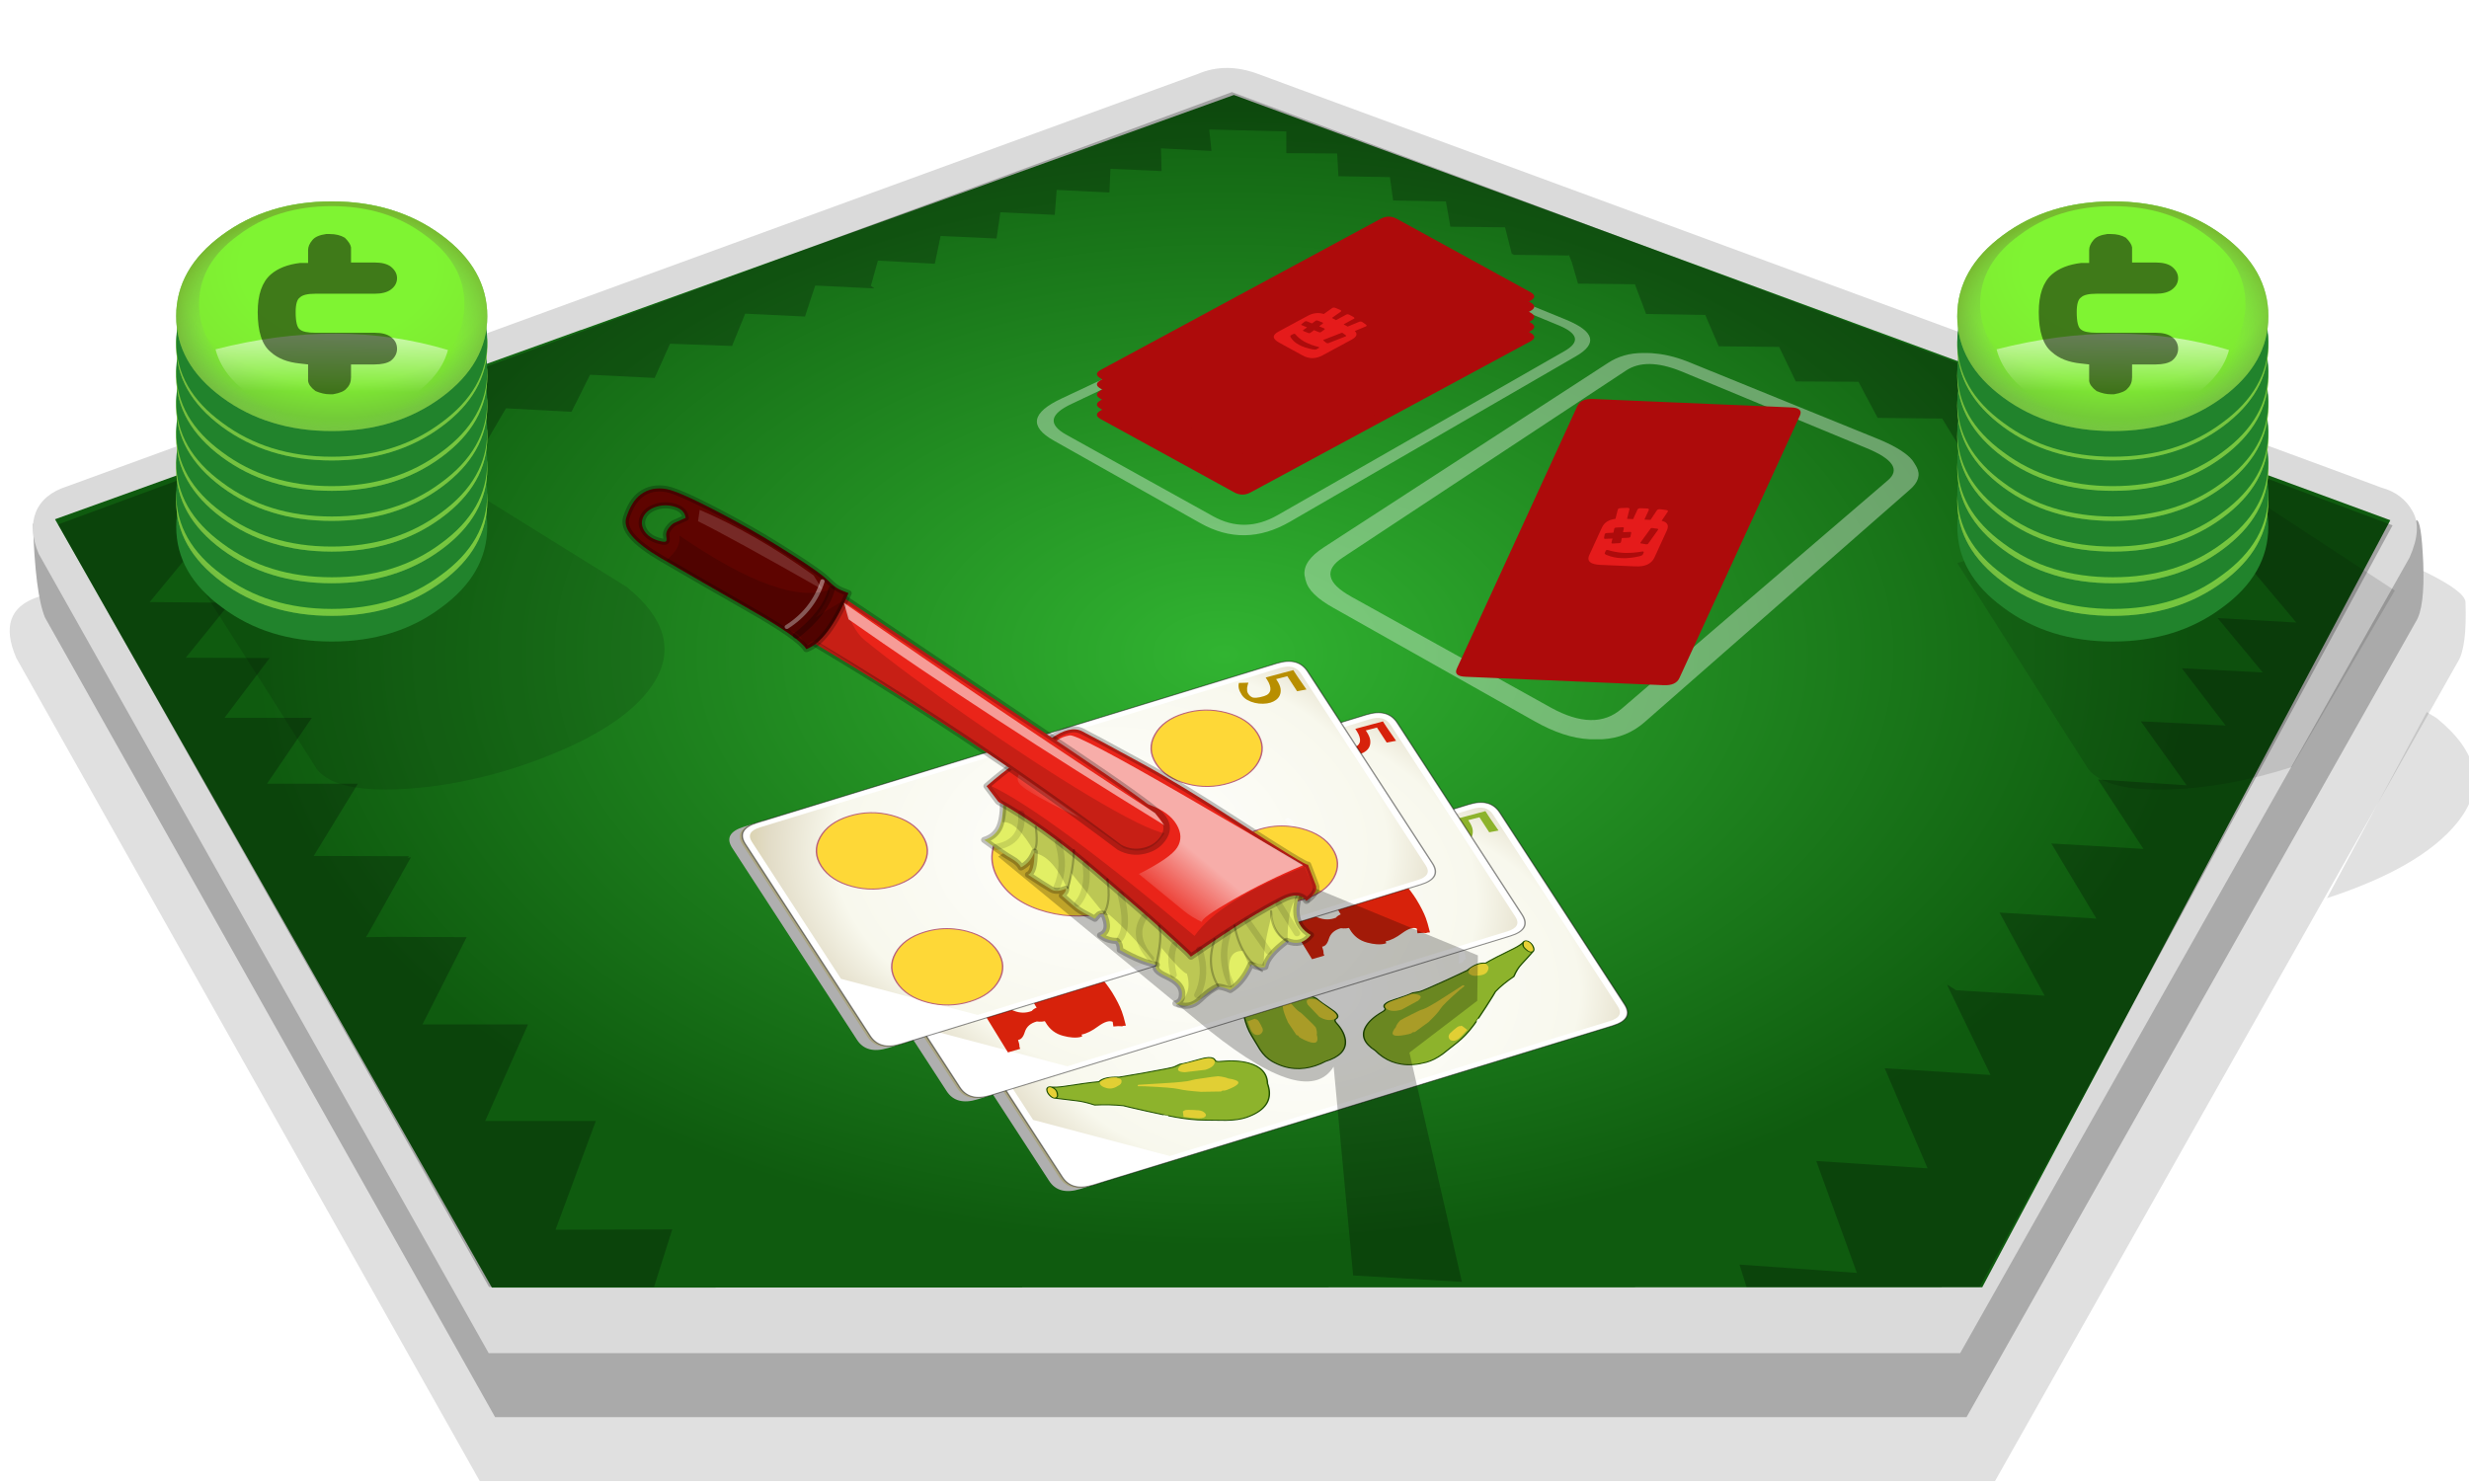
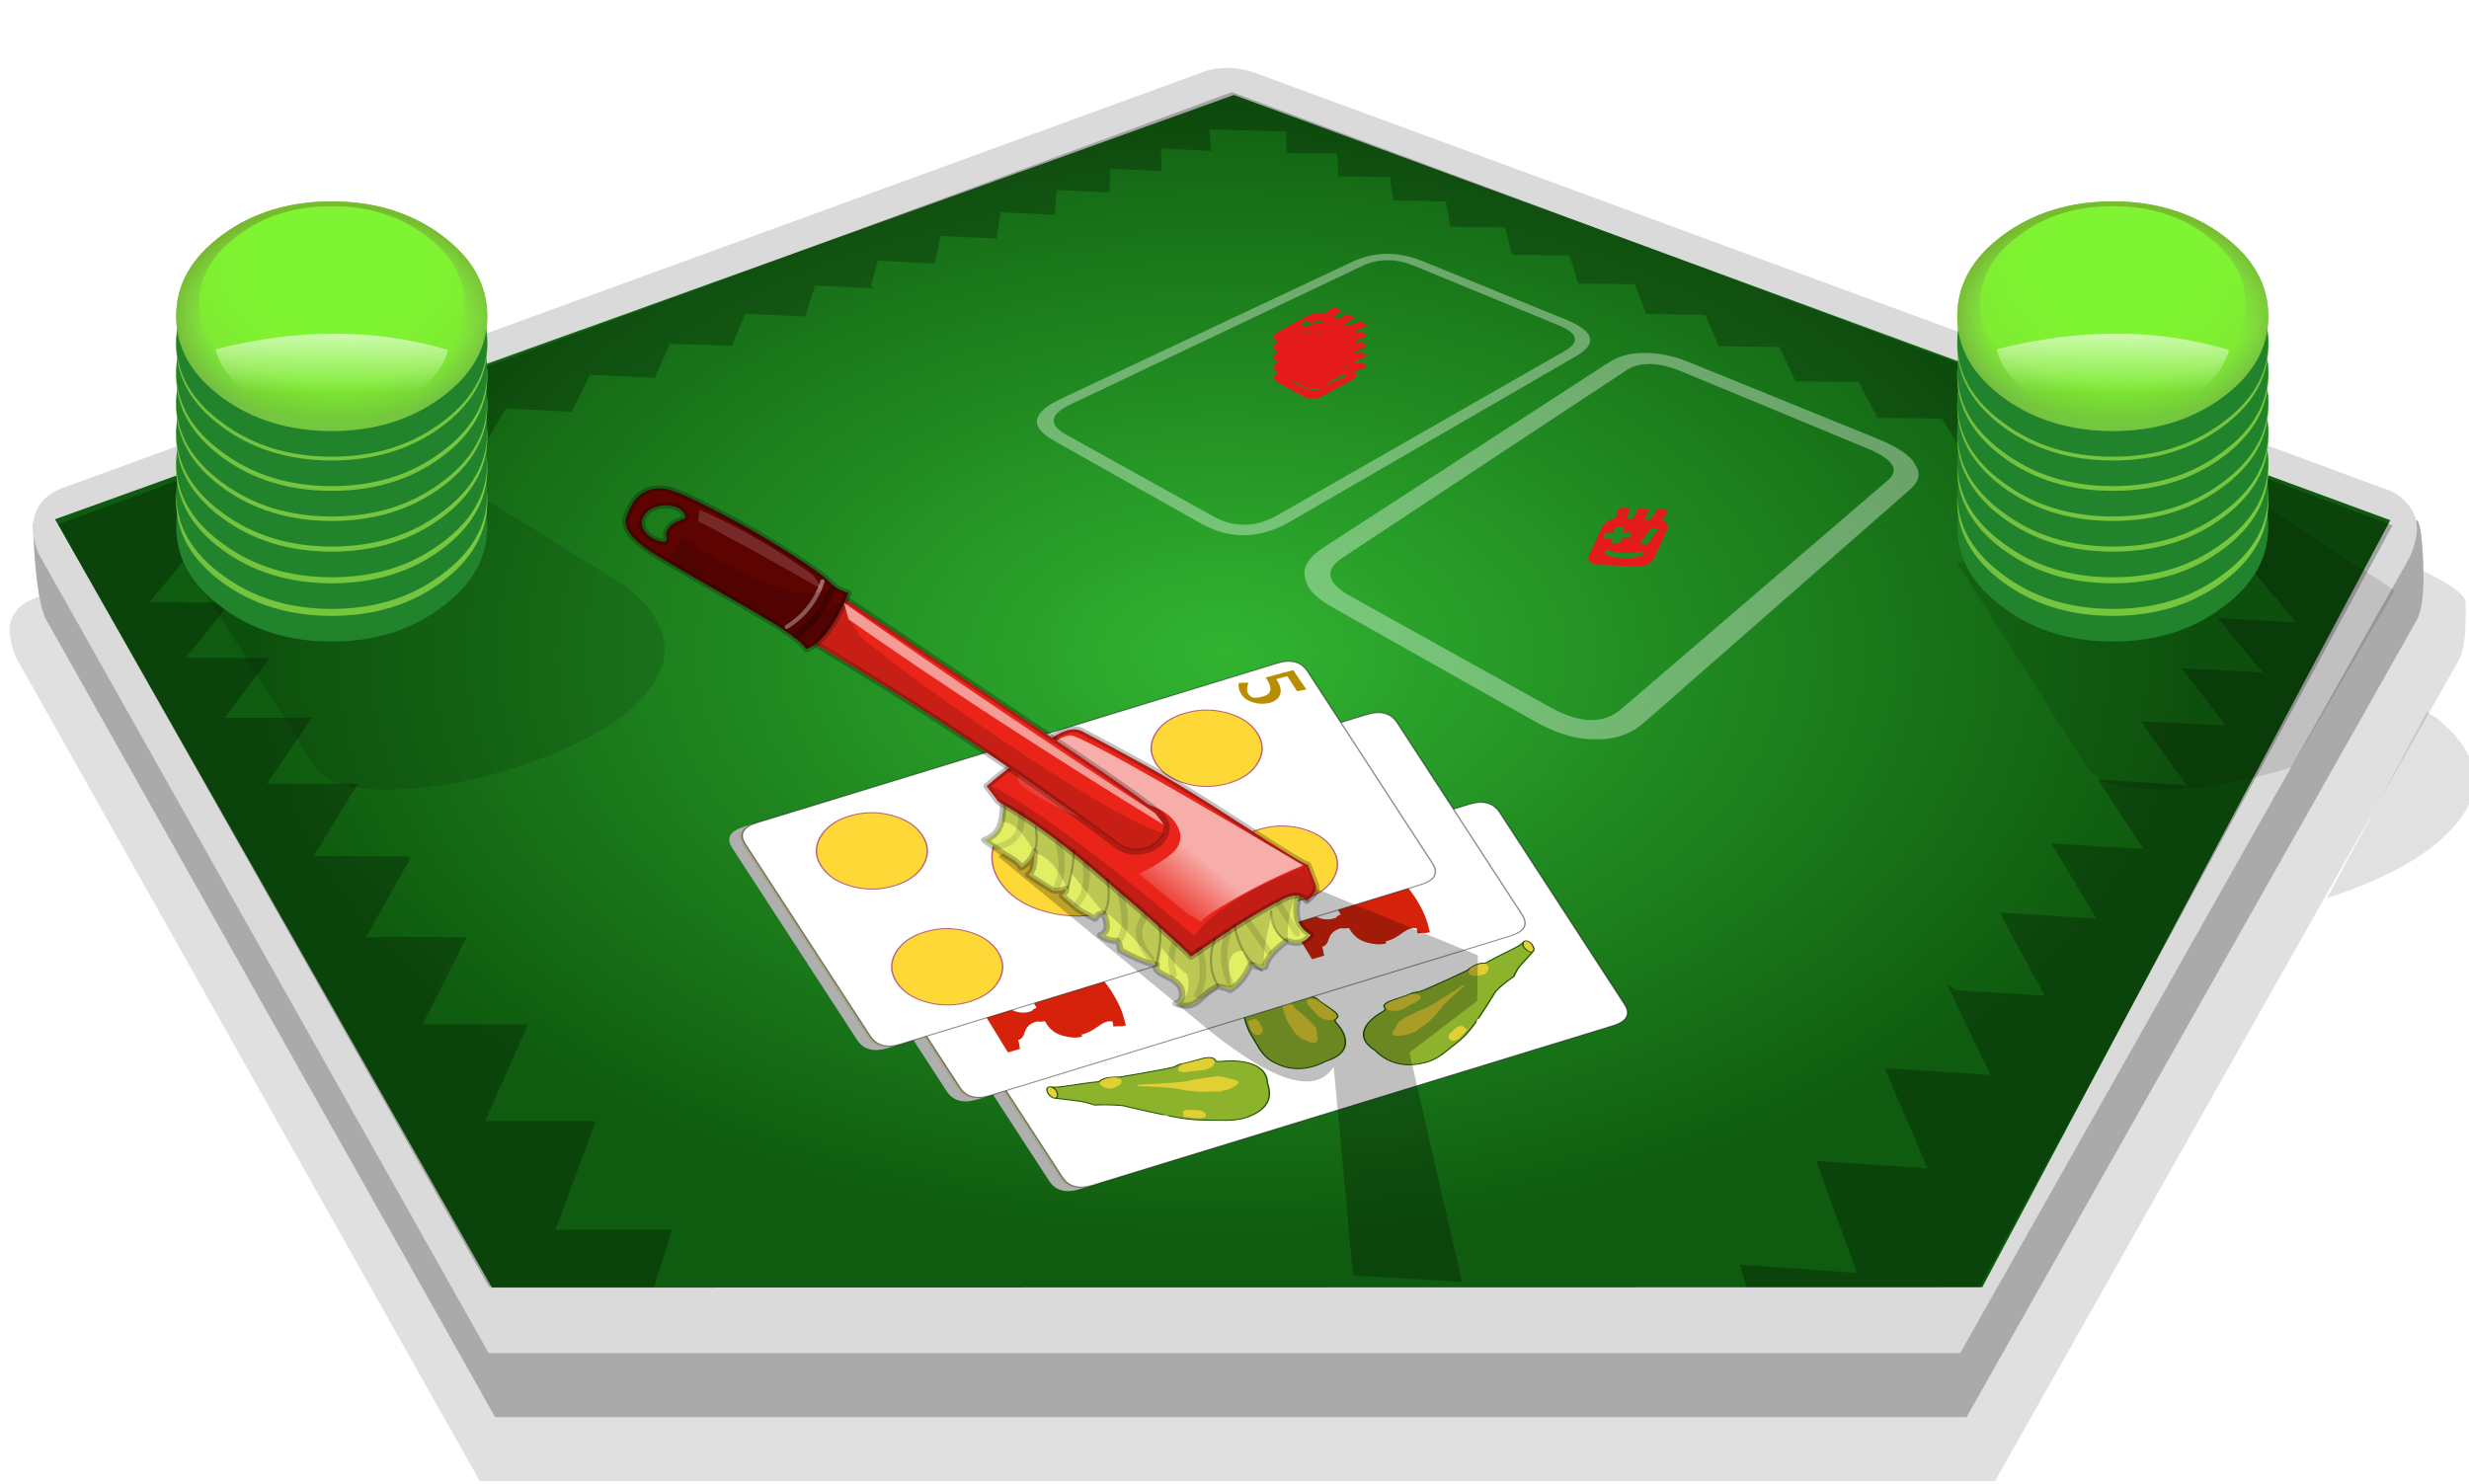
<svg xmlns="http://www.w3.org/2000/svg" xmlns:xlink="http://www.w3.org/1999/xlink" version="1.1" preserveAspectRatio="none" x="0px" y="0px" width="386px" height="232px" viewBox="0 0 386 232">
  <defs>
    <radialGradient id="Gradient_1" gradientUnits="userSpaceOnUse" cx="0" cy="0" r="161.575" fx="0" fy="0" gradientTransform="matrix( 1, 0, 0, 0.612, 191.35,102.3) " spreadMethod="pad">
      <stop offset="0%" stop-color="#31B431" />
      <stop offset="93.725%" stop-color="#0F5B0F" />
    </radialGradient>
    <radialGradient id="Gradient_2" gradientUnits="userSpaceOnUse" cx="0" cy="0" r="248.275" fx="0" fy="0" gradientTransform="matrix( -1, 0, 0, 1, 121.95,195.05) " spreadMethod="pad">
      <stop offset="0%" stop-color="#FFFFFF" />
      <stop offset="76.078%" stop-color="#F8F8ED" />
      <stop offset="93.725%" stop-color="#E2DCC7" />
      <stop offset="100%" stop-color="#DBD3B1" />
    </radialGradient>
    <linearGradient id="Gradient_3" gradientUnits="userSpaceOnUse" x1="257.863" y1="-37.312" x2="224.637" y2="-37.588" spreadMethod="pad">
      <stop offset="0%" stop-color="#FFFFFF" stop-opacity="0.627" />
      <stop offset="100%" stop-color="#FFFFFF" stop-opacity="0" />
    </linearGradient>
    <radialGradient id="Gradient_4" gradientUnits="userSpaceOnUse" cx="0" cy="0" r="9.3" fx="0" fy="0" gradientTransform="matrix( 1, 0, 0, 1, 0.15,1.15) " spreadMethod="pad">
      <stop offset="69.804%" stop-color="#B19485" stop-opacity="0" />
      <stop offset="100%" stop-color="#2C8342" stop-opacity="0.51" />
    </radialGradient>
    <radialGradient id="Gradient_5" gradientUnits="userSpaceOnUse" cx="0" cy="0" r="11.213" fx="0" fy="0" gradientTransform="matrix( 1, 0, 0, 1, 0.3,-3.65) " spreadMethod="pad">
      <stop offset="47.059%" stop-color="#7FF432" />
      <stop offset="77.647%" stop-color="#7FEB32" />
      <stop offset="100%" stop-color="#73CB38" />
    </radialGradient>
    <radialGradient id="Gradient_6" gradientUnits="userSpaceOnUse" cx="0" cy="0" r="9.3" fx="0" fy="0" gradientTransform="matrix( 1, 0, 0, 1, 0.15,1.15) " spreadMethod="pad">
      <stop offset="69.804%" stop-color="#85B185" stop-opacity="0" />
      <stop offset="100%" stop-color="#70832C" stop-opacity="0.51" />
    </radialGradient>
    <linearGradient id="Gradient_7" gradientUnits="userSpaceOnUse" x1="0.05" y1="-2.375" x2="-0.05" y2="6.375" spreadMethod="pad">
      <stop offset="44.706%" stop-color="#FFFFFF" stop-opacity="0.569" />
      <stop offset="90.98%" stop-color="#FFFFFF" stop-opacity="0" />
    </linearGradient>
    <filter id="Filter_1" x="-20%" y="-20%" width="140%" height="140%" color-interpolation-filters="sRGB">
      <feColorMatrix in="SourceGraphic" type="matrix" values="1 0 0 0 0 0 1 0 0 0 0 0 1 0 0 0 0 0 0.46 0" result="result1" />
    </filter>
    <filter id="Filter_2" x="-20%" y="-20%" width="140%" height="140%" color-interpolation-filters="sRGB">
      <feColorMatrix in="SourceGraphic" type="matrix" values="0.59 0 0 0 0.412 0 0.59 0 0 0 0 0 0.59 0 0 0 0 0 1 0" result="result1" />
    </filter>
    <filter id="Filter_3" x="-20%" y="-20%" width="140%" height="140%" color-interpolation-filters="sRGB">
      <feColorMatrix in="SourceGraphic" type="matrix" values="0.28 0 0 0 0.722 0 0.28 0 0 0.576 0 0 0.28 0 0 0 0 0 1 0" result="result1" />
    </filter>
    <filter id="Filter_4" x="-20%" y="-20%" width="140%" height="140%" color-interpolation-filters="sRGB">
      <feColorMatrix in="SourceGraphic" type="matrix" values="0.51 0 0 0 0 0 0.51 0 0 0.49 0 0 0.51 0 0.196 0 0 0 1 0" result="result1" />
    </filter>
    <g id="FL_000_EXPORT_icoTablero3D_22_0_Layer10_0_FILL">
      <path fill="#000000" fill-opacity="0.122" stroke="none" d=" M 385.45 94.15 Q 385.3 90.95 362.1 82.45 355.65 80.05 294.35 59.05 L 198.8 25.6 Q 193.65 23.7 189.2 25.6 L 5.8 93.4 Q -0.6 95.6 2.55 102.9 L 75 231.6 311.9 231.6 384.25 103.5 Q 385.7 101.25 385.45 94.15 Z" />
    </g>
    <g id="FL_000_EXPORT_icoTablero3D_22_0_Layer9_0_FILL">
      <path fill="#AAAAAA" stroke="none" d=" M 378.85 88.1 Q 378.55 81.15 377.75 81.35 376.6 84.35 375.8 85.35 374.9 86.55 373.8 86.25 L 364.8 83.1 204.15 23.95 197.65 21.55 Q 192.65 19.7 188.3 21.55 L 11.5 86.05 Q 7.75 87.25 5.15 81.8 5.5 92.9 7.05 96.6 L 77.4 221.6 307.45 221.6 377.7 97.2 Q 379.1 95 378.85 88.1 Z" />
    </g>
    <g id="FL_000_EXPORT_icoTablero3D_22_0_Layer8_0_FILL">
      <path fill="#DADADA" stroke="none" d=" M 377.15 79.9 Q 375.6 77.15 372.3 76.25 L 363.8 73.1 203.15 13.95 196.65 11.55 Q 191.65 9.7 187.3 11.55 L 10.5 76.05 Q 6.75 77.25 5.6 80.1 4.5 82.9 6.05 86.6 L 76.4 211.6 306.45 211.6 376.7 87.2 Q 378.75 82.6 377.15 79.9 Z" />
    </g>
    <g id="FL_000_EXPORT_icoTablero3D_22_0_Layer7_0_FILL">
      <path fill="url(#Gradient_1)" stroke="none" d=" M 90.85 51.6 L 90.8 51.6 8.6 81.2 76.9 201.35 309.9 201.3 373.7 81.35 192.9 14.85 90.85 51.6 Z" />
    </g>
    <g id="FL_000_EXPORT_icoTablero3D_22_0_Layer6_0_FILL">
      <path fill="#000000" fill-opacity="0.251" stroke="none" d=" M 332.7 78.15 L 337.65 85.05 348.75 85.15 359 97.35 346.7 96.65 353.75 105.15 341.1 104.5 347.95 113.45 334.7 112.8 341.85 122.8 328 121.9 335.1 132.75 320.7 131.9 327.75 143.65 312.6 142.7 319.65 155.7 305.8 154.85 304.55 154.05 304.4 154 311.2 168.1 294.65 167.05 301.35 182.7 283.95 181.55 290.3 199.05 271.95 197.75 273.05 201.25 309.5 201.25 374.05 82.15 192.6 14.4 9.1 82 76.45 201.25 102.25 201.25 105.1 192.25 86.85 192.3 93.15 175.3 75.85 175.3 82.55 160.2 66.05 160.2 72.95 146.55 61.2 146.5 57.2 146.55 57.5 146.1 64.25 134.05 63.75 134.15 63.95 133.9 49.05 133.85 55.95 122.55 41.75 122.55 48.75 112.25 35.1 112.25 42.15 102.9 29.05 102.85 36 94.25 23.4 94.15 33.45 81.95 44.8 82.55 49.75 75.55 60.7 76.05 64.9 69.55 75.5 70 79.1 63.85 89.35 64.4 92.25 58.6 102.35 59.1 104.75 53.75 114.45 54.1 116.5 49.05 125.85 49.5 127.45 44.65 136.65 45.1 136.65 45.05 136.15 44.7 137.25 40.75 146.15 41.25 147.05 36.9 155.8 37.3 156.4 33.2 164.9 33.6 165.2 29.7 173.45 30.1 173.6 26.4 181.6 26.75 181.5 23.2 189.4 23.6 189.05 20.25 201.1 20.55 201.1 23.95 209.05 24 209.25 27.55 217.3 27.7 217.8 31.35 226.05 31.5 226.75 35.45 235.3 35.55 236.35 39.7 236.55 39.75 236.65 39.85 245.1 39.95 245.3 39.9 245.75 41.05 246.7 44.35 255.6 44.45 257.35 49.1 266.6 49.25 268.7 54.15 278.15 54.25 280.75 59.65 290.55 59.7 293.55 65.35 303.65 65.45 307.3 71.45 317.7 71.6 321.95 78.05 332.7 78.15 Z" />
    </g>
    <g id="Baraja_OPQA_000_COMUN_mcBaraja_mcFondoCarta114_0_Layer3_0_FILL">
      <path fill="#AFAFAF" stroke="none" d=" M 240.1 414.7 L 240.1 407.8 0 407.8 0 414.7 Q 0 430.7 16 430.7 L 224.1 430.7 Q 240.1 430.7 240.1 414.7 Z" />
    </g>
    <g id="Baraja_OPQA_000_COMUN_mcBaraja_mcFondoCarta114_0_Layer2_0_FILL">
      <path fill="#AAA582" stroke="none" d=" M 240.1 406.95 L 240.1 400.05 0 400.05 0 406.95 Q 0 422.95 16 422.95 L 224.1 422.95 Q 240.1 422.95 240.1 406.95 Z" />
    </g>
    <g id="Baraja_OPQA_000_COMUN_mcBaraja_mcFondoCarta114_0_Layer1_0_FILL">
      <path fill="#FFFFFF" stroke="none" d=" M 240.1 16 Q 240.1 0 224.1 0 L 16 0 Q 0 0 0 16 L 0 404.95 Q 0 420.95 16 420.95 L 224.1 420.95 Q 240.1 420.95 240.1 404.95 L 240.1 16 Z" />
    </g>
    <g id="Baraja_OPQA_000_COMUN_mcBaraja_mcCardColor_0_Layer1_0_FILL">
-       <path fill="url(#Gradient_2)" stroke="none" d=" M 235.1 16 Q 235.099 5 224.1 5 L 16 5 Q 10.49 4.998 7.7 7.7 4.998 10.489 5 16 L 5 404.95 Q 4.998 410.46 7.7 413.2 10.489 415.952 16 415.95 L 164.5 415.95 235.1 345.35 235.1 16 Z" />
-     </g>
+       </g>
    <g id="Baraja_OPQA_mcBaraja_ZZ_MovieClips_Cartas_mcBaraja_mcCarta_405_0_Layer2_0_FILL">
      <path fill="#FFFFFF" stroke="none" d=" M 162.65 91.4 Q 162.519 91.479 162.45 91.6 161.934 91.436 161.15 91.2 160.479 90.99 159.55 90.7 158.647 90.442 157.5 90.1 156.85 90.6 156.3 91 L 156.3 91.05 Q 156.317 91.287 156.3 91.5 156.375 92.645 156.25 93.6 L 156.2 94.5 Q 156.75 94.7 157.65 94.85 158.321 94.931 159.55 95.05 161.213 95.271 163.85 95.55 163.966 95.588 164.05 95.6 164.291 95.626 164.5 95.65 164.526 95.593 164.55 95.55 164.659 95.31 164.75 95.1 164.787 95.012 164.8 94.9 164.854 94.852 164.85 94.75 L 165.25 93.35 165.25 93.3 Q 165.268 93.078 165.2 92.9 165.155 92.69 164.95 92.6 164.39 92.285 163.75 92.05 163.766 91.808 163.6 91.6 163.45 91.3 163.2 91.25 163.035 91.217 162.85 91.3 162.752 91.332 162.65 91.4 M 137.6 80.25 Q 137.533 80.298 137.45 80.35 136.993 80.049 136.5 79.8 L 136.45 79.75 Q 135.125 79.136 133.7 78.9 133.666 78.895 133.6 78.9 131.684 78.589 129.55 79.05 129.537 79.099 129.5 79.15 128.728 82.351 130.6 82.4 131.144 82.412 132.05 82.7 133.013 82.999 134.35 83.6 135.567 84.123 137.05 84.85 138.132 85.407 139.35 86.05 140.138 86.477 141 86.95 141.35 86.25 141.25 84.75 141.227 84.521 141.15 84.3 141.099 84.07 141 83.85 140.496 82.766 139.05 81.55 139.087 81.458 139.1 81.35 139.2 80.9 138.95 80.5 138.75 80.1 138.4 80.1 138.157 79.996 137.85 80.1 137.738 80.158 137.6 80.25 Z" />
    </g>
    <g id="Baraja_OPQA_mcBaraja_004_BASTOS_mcBaraja_mcBasto3_0_Layer1_0_FILL">
      <path fill="#A9BB35" stroke="none" d=" M 30.8 145 Q 26.15 144.45 26.1 147 26.4 148.65 29 150.2 31.55 151.75 34.2 151.85 35.65 152 36.6 151.3 37.65 150.55 37.25 149.1 35.4 145.45 30.8 145 Z" />
      <path fill="#8DB32C" stroke="none" d=" M 61.15 46.5 Q 62.6 42.9 62.7 40.45 62.9 36.5 59.55 35.85 59.35 35.6 59.2 35.5 58.3 34.5 58.6 32.15 59.85 21.25 56.35 13.1 50.85 0.65 35.5 0.95 31.1 0 27.05 0 19.1 0 13.25 3.65 6.6 7.65 2.4 16.65 -0.1 22.15 0 30.55 0.55 40.4 0.75 45.65 1.15 54.2 4.25 64.7 4.75 66.65 6 70.15 7 73 6.95 73 10.9 84.6 15.25 96 16.15 98.25 16.95 100.3 18.6 109.15 18.3 119.85 22 126.95 23 132.4 24.25 138.85 26.1 147 26.15 144.45 30.8 145 35.4 145.45 37.25 149.1 36.5 145.9 37.55 139.85 38.8 133.1 39.95 126.45 41.15 119.05 41.35 115.95 46.2 112.6 45.4 102.05 46.8 94.75 48.8 85.85 53.45 64.85 54.4 63.85 L 56.75 60.1 Q 57.6 55.6 61.15 46.5 Z" />
    </g>
    <g id="Baraja_OPQA_mcBaraja_004_BASTOS_mcBaraja_mcBasto3_0_Layer0_0_FILL">
      <path fill="#FED837" fill-opacity="0.749" stroke="none" d=" M 35.7 147.8 Q 34.55 146.55 33.85 146.25 33.3 145.95 32.8 145.8 32.3 145.6 29.7 145.3 27.1 144.9 26.8 146.6 26 147.85 29.15 149.8 32.3 151.7 34.5 151.55 36.75 151.35 36.9 150.25 37.05 149.1 35.7 147.8 M 41 115.65 Q 45.9 110.75 45.2 103.85 44.8 103.6 44.45 103 44.2 102.5 44.2 102.35 43.8 100.8 41.8 100.55 38.3 100.45 36.65 103.35 33.15 107.25 34.85 111.15 36.55 115 39.3 115.4 40.65 115.55 41 115.65 M 8.25 45.15 Q 5.85 43.35 3.9 44.95 2.05 46.55 2.85 51.55 3.7 56.45 4.4 59.5 L 8.8 59.8 Q 11.1 59.9 10.15 58.95 11.5 59.1 11.25 55.3 11.05 51.75 10.8 50.7 10.7 46.85 8.25 45.15 M 42.45 44.2 Q 43.8 37 43.95 34.35 43.05 29.75 41.45 27.45 40.95 25.2 40.05 23.4 36.65 16.2 30.15 28.95 L 29.6 30.45 Q 29.5 31.2 29.6 31.85 29.55 31.95 29.55 32.1 28.95 32.6 28.75 33.05 28.75 33.1 28.9 46.8 30.45 57.55 32.2 61.95 33.85 66.3 35.7 84.85 35.8 87.2 35.95 89.5 36.85 89.9 36.85 89.6 36.9 89.85 37.35 89.2 37.7 80.9 38.25 72.45 38.65 64.1 39.25 59.3 39.7 55.3 40.3 53.6 40.55 52.75 40.7 52.5 41.2 51.75 42.45 44.2 M 61.35 44.25 Q 62 42.15 62.05 40.65 62.25 36.8 59.05 36.15 53.5 35.9 50.65 42.85 L 48.7 57.05 Q 49.45 65.1 56.6 58.8 L 61.35 44.25 Z" />
    </g>
    <g id="Baraja_OPQA_mcBaraja_ZZ_MovieClips_Cartas_mcBaraja_mcCarta_405_0_Layer0_0_FILL">
-       <path fill="#8DB32C" stroke="none" d=" M 30.85 14.6 L 31.85 8.05 Q 27.5 8.15 23.45 8.25 21.75 8.3 19.95 8.35 18.15 8.35 16.45 8.4 14.75 8.4 13.25 8.4 11.75 8.4 10.65 8.4 L 9.7 28.65 12 28.65 Q 15.25 28.65 17.85 29.2 20.5 29.75 22.35 30.8 24.15 31.9 25.15 33.5 26.1 35.1 26.1 37.2 26.1 40.7 25.4 42.7 24.75 44.65 23.75 45.15 22.85 45.65 21.8 45.9 20.75 46.1 19.35 46.1 18.15 46.1 16.75 45.65 15.35 45.15 14.05 44.5 12.7 43.75 11.55 42.95 10.4 42.15 9.6 41.5 L 7.2 47.55 Q 9.45 49.1 12.25 49.85 15.1 50.6 18.75 50.6 22.1 50.6 24.9 49.25 27.65 47.85 29.65 45.7 31.65 43.55 32.7 40.95 33.8 38.3 33.8 35.8 33.8 33.5 32.8 31.2 31.8 28.85 29.65 27 27.45 25.1 24 23.9 20.55 22.75 15.65 22.75 15.25 22.75 14.75 22.75 14.2 22.75 14.05 22.8 L 14.55 14.6 30.85 14.6 Z" />
-     </g>
+       </g>
    <g id="mcBarajIconoCopa_0_Layer0_0_FILL">
      <path fill="#D7220B" stroke="none" d=" M 48.4 5.4 Q 48.35 5.35 48.15 5.25 L 48.65 3.65 Q 41.1 1.7 38.25 1.25 32.25 0.2 23.65 0 16.95 -0.05 10.75 0.7 6.35 1.25 0 3.4 L 1.85 8.9 5.35 7.9 Q 6.5 9.85 6.15 11.95 6.1 11.95 6.05 12 6.1 12 6.15 12.1 5.95 12.75 5.7 13.5 4.4 16.45 3.4 18.9 2 21.9 2.15 25.85 L 0.8 26.2 Q 0.4 27.5 1.75 30.8 3 34.1 5.65 36.05 10.85 39.8 18.15 39.55 18.4 41.5 19.4 42.8 19.9 47.95 15.6 51.05 11.4 54.1 10.75 55.45 10.1 56.7 10.45 57.75 L 4 58.9 3.85 65.55 42.35 66.35 42.45 59.6 40.85 59.3 Q 39.3 58.5 36 57.9 36.65 55.65 32.05 52.35 27.25 48.8 27.5 43.65 27.85 43 28.4 42.1 28.3 42.15 28.25 42.1 28.55 41.65 28.65 41.4 28.9 40.2 28.95 39.85 29.35 39.8 29.7 39.85 L 29.8 39.85 Q 38.2 40.25 42.6 35.75 44.5 33.85 45.55 32.05 47.1 29.45 46.9 27.15 L 45.5 26.85 Q 46.1 23 43.4 16.7 40.75 10.25 43.35 8.6 45.15 9.15 46.65 9.7 L 47.35 7.45 Q 47.8 6.75 47.75 6.65 L 47.7 6.6 47.75 6.3 Q 47.9 6.4 47.85 6.5 48.4 5.55 48.4 5.4 Z" />
    </g>
    <g id="Baraja_OPQA_mcBaraja_ZZ_MovieClips_Cartas_mcBaraja_mcCarta_205_0_Layer0_0_FILL">
-       <path fill="#D7220B" stroke="none" d=" M 30.85 14.6 L 31.85 8.05 Q 27.5 8.15 23.45 8.25 21.75 8.3 19.95 8.35 18.15 8.35 16.45 8.4 14.75 8.4 13.25 8.4 11.75 8.4 10.65 8.4 L 9.7 28.65 12 28.65 Q 15.25 28.65 17.85 29.2 20.5 29.75 22.35 30.8 24.15 31.9 25.15 33.5 26.1 35.1 26.1 37.2 26.1 40.7 25.4 42.7 24.75 44.65 23.75 45.15 22.85 45.65 21.8 45.9 20.75 46.1 19.35 46.1 18.15 46.1 16.75 45.65 15.35 45.15 14.05 44.5 12.7 43.75 11.55 42.95 10.4 42.15 9.6 41.5 L 7.2 47.55 Q 9.45 49.1 12.25 49.85 15.1 50.6 18.75 50.6 22.1 50.6 24.9 49.25 27.65 47.85 29.65 45.7 31.65 43.55 32.7 40.95 33.8 38.3 33.8 35.8 33.8 33.5 32.8 31.2 31.8 28.85 29.65 27 27.45 25.1 24 23.9 20.55 22.75 15.65 22.75 15.25 22.75 14.75 22.75 14.2 22.75 14.05 22.8 L 14.55 14.6 30.85 14.6 Z" />
-     </g>
+       </g>
    <g id="Baraja_OPQA_mcBaraja_ZZ_MovieClips_Cartas__mcBaraja_mcCarta_105_0_Layer2_0_FILL">
      <path fill="#FED837" stroke="none" d=" M 150.9 324.95 Q 145.35 333.7 145.35 344.8 145.35 360.45 156.4 371.5 167.45 382.55 183.1 382.55 198.75 382.55 209.8 371.5 220.85 360.45 220.85 344.8 220.85 329.1 209.8 318.05 198.75 307.05 183.1 307.05 167.45 307.05 156.4 318.05 154.5 319.95 152.95 322 151.8 323.45 150.9 324.95 M 30.65 318 Q 19.6 329.05 19.6 344.75 19.6 360.4 30.65 371.45 41.7 382.5 57.35 382.5 73 382.5 84.05 371.45 95.1 360.4 95.1 344.75 95.1 329.05 84.05 318 73 307 57.35 307 41.7 307 30.65 318 M 161.1 178.5 Q 144.2 161.65 120.2 161.65 96.25 161.65 79.3 178.5 62.4 195.45 62.4 219.5 62.4 243.45 79.3 260.4 96.25 277.3 120.2 277.3 144.2 277.3 161.1 260.4 178.05 243.45 178.05 219.5 178.05 195.45 161.1 178.5 M 95.1 94.2 Q 95.1 78.5 84.05 67.45 73 56.45 57.35 56.45 41.7 56.45 30.65 67.45 19.6 78.5 19.6 94.2 19.6 109.85 30.65 120.9 41.7 131.95 57.35 131.95 73 131.95 84.05 120.9 95.1 109.85 95.1 94.2 M 233.05 174.6 Q 233.05 174.55 233.1 174.45 233.15 174.1 233.15 174 233.1 174.25 232.95 174.6 L 233.05 174.6 M 220.85 94.2 Q 220.85 78.5 209.8 67.45 198.75 56.45 183.1 56.45 167.45 56.45 156.4 67.45 154.5 69.35 152.95 71.4 151.8 72.85 150.9 74.35 145.35 83.1 145.35 94.2 145.35 109.85 156.4 120.9 167.45 131.95 183.1 131.95 198.75 131.95 209.8 120.9 220.85 109.85 220.85 94.2 Z" />
      <path fill="#FCFCF9" stroke="none" d=" M 152.95 71.4 Q 152.75 71.3 152.55 71.2 151.55 70.6 149.9 70.2 148.85 69.95 147.85 70 145.35 70.1 142.85 71.8 142.9 75.1 144.5 74.4 145.05 74.2 146.1 74.15 146.75 74.1 147.7 74.1 149 74.15 150.85 74.35 L 150.9 74.35 Q 151.8 72.85 152.95 71.4 Z" />
    </g>
    <g id="Baraja_OPQA_mcBaraja_ZZ_MovieClips_Cartas__mcBaraja_mcCarta_105_0_Layer0_0_FILL">
      <path fill="#B88E00" stroke="none" d=" M 30.85 14.6 L 31.85 8.05 Q 27.5 8.15 23.45 8.25 21.75 8.3 19.95 8.35 18.15 8.35 16.45 8.4 14.75 8.4 13.25 8.4 11.75 8.4 10.65 8.4 L 9.7 28.65 12 28.65 Q 15.25 28.65 17.85 29.2 20.5 29.75 22.35 30.8 24.15 31.9 25.15 33.5 26.1 35.1 26.1 37.2 26.1 40.7 25.4 42.7 24.75 44.65 23.75 45.15 22.85 45.65 21.8 45.9 20.75 46.1 19.35 46.1 18.15 46.1 16.75 45.65 15.35 45.15 14.05 44.5 12.7 43.75 11.55 42.95 10.4 42.15 9.6 41.5 L 7.2 47.55 Q 9.45 49.1 12.25 49.85 15.1 50.6 18.75 50.6 22.1 50.6 24.9 49.25 27.65 47.85 29.65 45.7 31.65 43.55 32.7 40.95 33.8 38.3 33.8 35.8 33.8 33.5 32.8 31.2 31.8 28.85 29.65 27 27.45 25.1 24 23.9 20.55 22.75 15.65 22.75 15.25 22.75 14.75 22.75 14.2 22.75 14.05 22.8 L 14.55 14.6 30.85 14.6 Z" />
    </g>
    <g id="FL_000_EXPORT_icoTablero3D_22_0_Layer4_0_FILL">
      <path fill="#000000" fill-opacity="0.247" stroke="none" d=" M 230.95 156.5 L 231.05 149.4 170.55 124.45 156.05 133.95 187.05 159.5 Q 204.128 173.837 208.5 166.8 L 211.55 199.45 228.55 200.45 220.35 164.6 230.95 156.5 Z" />
    </g>
    <g id="FL_3_Navegador_1_Juegos_0_Logos_Juegos_skinLogos_logosVectoriales_Escoba_elements_escobazo_0_Layer13_0_FILL">
      <path fill="#E2EF65" stroke="none" d=" M 217.75 -86 Q 211.128 -80.426 206.7 -79.3 202.24 -78.227 198.05 -80.7 198.656 -69.113 199.3 -65.6 200.08 -61.321 198.95 -59.15 203.747 -57.333 208.95 -59.45 201.202 -52.83 198.4 -54.35 199.309 -45.41 199.85 -42.15 199.914 -41.72 199.95 -41.4 200.589 -38.539 204.6 -36.7 203.971 -35.626 200.85 -35.85 200.558 -28.648 200.6 -26.35 200.654 -24.063 202.2 -16.95 204.427 -17.107 205.05 -16.95 206.046 -16.705 206.7 -15.6 202.686 -7.319 197.65 -9.85 197.71 -5.516 200.65 -2.2 200.409 -0.015 198.15 1.7 199.135 7.769 200.75 12.5 202.025 16.325 203.7 19.3 200.526 19.419 202.45 26.6 204.382 33.761 201.1 36.95 197.85 40.172 195.05 38.2 197.03 45.035 203.8 45.45 210.579 45.808 214.35 47.6 216.017 50.103 216.75 52.95 223.76 54.957 232.65 51.9 233.828 56.636 236.05 57.75 240.953 54.777 252.45 57 254.621 64.034 261.95 63.45 259.623 50.071 280 44.4 L 258.9 -21.25 244.5 -66.2 236.15 -92.2 Q 231.998 -92.458 229.9 -92.2 224.286 -91.489 217.75 -86 Z" />
    </g>
    <g id="FL_3_Navegador_1_Juegos_0_Logos_Juegos_skinLogos_logosVectoriales_Escoba_elements_escobazo_0_Layer12_0_FILL">
      <path fill="#EA2419" stroke="none" d=" M 218.9 -97.1 L 216.65 -87.95 Q 220.891 -65.095 220.05 -32.3 219.203 0.544 218.7 8.2 218.201 15.904 217.95 21.2 217.699 26.548 217.25 28.6 237.854 33.325 248.25 36.3 258.647 39.32 266.8 42.35 274.948 45.39 273.4 51.05 280.663 52.524 282.3 49 L 287.45 40 Q 286.363 40.227 282.1 1.65 278.587 -30.29 274.9 -49.55 270.006 -75.244 268.6 -81.4 267.197 -87.543 256.3 -89.85 245.395 -92.168 236.1 -94.35 228.968 -95.983 218.9 -97.1 Z" />
    </g>
    <g id="FL_3_Navegador_1_Juegos_0_Logos_Juegos_skinLogos_logosVectoriales_Escoba_elements_escobazo_0_Layer11_0_FILL">
      <path fill="#000000" fill-opacity="0.169" stroke="none" d=" M 220.2 -96.3 L 217.45 -86.35 Q 217.385 -85.914 217.3 -85.6 217.425 -85.438 217.5 -85.3 217.363 -85.2 217.2 -85.1 217.076 -84.759 216.95 -84.95 212.353 -81.9 210.25 -80 215.222 -75.673 208.55 -58.8 212.787 -51.565 204.85 -35.65 206.981 -36.041 212.2 -39.95 L 206.7 -14.5 Q 207.259 -13.556 207.85 -13.35 207.771 -13.839 208.15 -15.35 208.123 -14.274 208.1 -13.25 208.186 -13.225 208.3 -13.2 208.185 -13.124 208.1 -13.1 207.679 2.599 202.95 21.6 206.631 15.817 204 20.3 L 211.6 15.6 Q 208.633 30.481 209.65 32.7 203.39 41.777 194.45 38.8 192.644 43.713 214.75 48.25 215.141 48.329 218.25 52.6 229.546 37.447 235.4 45.05 232.034 50.37 231.55 52.8 234.096 51.3 236.1 56.95 242.956 50.576 257.85 43.35 250.852 50.116 251.85 57.95 265.197 46.158 273.05 46.55 272.252 50.846 273.6 52.55 L 280.05 50.25 285.7 39.4 Q 247.019 20.583 226.15 23.25 227.627 -67.631 220.2 -96.3 Z" />
    </g>
    <g id="FL_3_Navegador_1_Juegos_0_Logos_Juegos_skinLogos_logosVectoriales_Escoba_elements_escobazo_0_Layer9_0_FILL">
      <path fill="url(#Gradient_3)" stroke="none" d=" M 234.25 -89.7 Q 230.637 -89.527 229.85 -86.3 229.068 -82.768 232.1 -68.65 234.979 -55.184 235.7 -54.65 244.638 -48.429 248.15 -47 258.547 -42.737 261.7 -34 264.864 -25.11 262.45 -18.6 260.041 -12.096 254.05 -11.05 248.107 -10.004 232.4 -15.95 232.312 7.09 232.3 11.35 232.278 16.374 233.65 21.4 234.435 19.657 251.65 25.15 268.861 30.64 285.75 38.5 280.6 4.85 275.75 -24.45 266.205 -82.044 263.3 -84.35 260.386 -86.618 257.8 -87.05 255.225 -87.43 253.95 -87 252.713 -86.512 249.55 -87.25 238.016 -89.918 234.25 -89.7 Z" />
    </g>
    <g id="FL_3_Navegador_1_Juegos_0_Logos_Juegos_skinLogos_logosVectoriales_Escoba_elements_escobazo_0_Layer7_0_FILL">
      <path fill="#EA2419" stroke="none" d=" M 218.4 -215.15 Q 218.226 -215.18 218.05 -215.2 233.157 -119.759 236.5 -31.2 237.687 -24.937 242.9 -21.4 248.162 -17.795 254.2 -19.1 260.236 -20.371 261.2 -27.35 262.204 -34.318 258.05 -78.75 253.9 -123.189 244.65 -221.45 244.058 -218.842 240.35 -216.75 238.2 -215.55 229 -214.75 219.55 -213.9 218.4 -215.15 M 218.05 -215.2 Q 218.226 -215.18 218.4 -215.15 218.195 -215.362 218 -215.6 218.031 -215.404 218.05 -215.2 Z" />
    </g>
    <g id="FL_3_Navegador_1_Juegos_0_Logos_Juegos_skinLogos_logosVectoriales_Escoba_elements_escobazo_0_Layer6_0_FILL">
      <path fill="#5E0400" stroke="none" d=" M 222.75 -310.85 Q 217.5 -311.85 209.7 -308.45 201.753 -304.898 205.15 -283.4 208.592 -261.908 213.05 -235.8 217.559 -209.646 215.35 -203.7 224.75 -198.634 249.2 -206.9 247.819 -210.627 247.55 -212.7 247.335 -214.768 247.75 -219.2 248.157 -223.589 246.5 -237.8 244.5 -255 242 -267.9 236.3 -297.5 232.75 -303.55 229.15 -309.7 222.75 -310.85 M 215.3 -302.8 Q 219 -303.8 222.9 -301.55 226.85 -299.25 228.65 -295 230.546 -290.648 227.75 -287.7 223.454 -289.537 222.4 -290.05 221.342 -290.524 218.75 -290.35 216.21 -290.164 214.75 -288.35 213.292 -286.544 212.55 -287.25 211.7 -288 210.85 -290.05 209.05 -294.4 210.35 -298.05 211.65 -301.75 215.3 -302.8 Z" />
    </g>
    <g id="FL_3_Navegador_1_Juegos_0_Logos_Juegos_skinLogos_logosVectoriales_Escoba_elements_escobazo_0_Layer4_0_FILL">
      <path fill="#000000" fill-opacity="0.102" stroke="none" d=" M 253.5 -27.95 Q 253.539 -27.969 253.55 -28 253.524 -27.977 253.45 -27.95 L 253.5 -27.95 Z" />
    </g>
    <g id="FL_3_Navegador_1_Juegos_0_Logos_Juegos_skinLogos_logosVectoriales_Escoba_elements_escobazo_0_Layer3_0_FILL">
      <path fill="#000000" fill-opacity="0.149" stroke="none" d=" M 219.25 -284.25 Q 215.446 -279.729 206 -280.85 L 217 -215.05 Q 220.031 -211.635 216 -204.5 220.837 -205.541 221.3 -201.95 233.222 -108.24 237.45 -29.5 242.087 -17.542 255.55 -20 251.1 -27.4 246.4 -58.95 242.2 -87.4 239.35 -124.4 236.5 -161.1 236.5 -186.2 236.52 -194.593 245.25 -206.1 242.45 -207.158 230.1 -210.6 240.37 -211.619 245.05 -214.45 224.276 -224.812 219.25 -284.25 Z" />
    </g>
    <g id="FL_3_Navegador_1_Juegos_0_Logos_Juegos_skinLogos_logosVectoriales_Escoba_elements_escobazo_0_Layer1_0_FILL">
      <path fill="#FFFFFF" fill-opacity="0.549" stroke="none" d=" M 244.15 -205.35 L 239.4 -198.5 Q 245.068 -120.329 258.45 -22.65 L 260.2 -29.75 Q 250.857 -115.919 244.15 -205.35 Z" />
      <path fill="#FFFFFF" fill-opacity="0.149" stroke="none" d=" M 235.05 -285.35 L 230.3 -282.3 Q 234.176 -265.817 242.6 -217.2 L 245.2 -224.7 Q 243.092 -258.37 235.05 -285.35 Z" />
    </g>
    <g id="FL_000_EXPORT_icoTablero3D_22_0_Layer2_0_FILL">
      <path fill="#FFFFFF" fill-opacity="0.361" stroke="none" d=" M 264.6 56.85 Q 261.55 55.55 258.95 55.3 258.2 55.2 257.45 55.2 257.15 55.2 256.85 55.2 253.75 55.2 251.4 56.75 L 206.95 85.6 Q 203.7 87.7 203.95 89.95 204 90.15 204.05 90.4 204.05 90.6 204.15 90.8 204.65 92.95 208.55 95.1 L 239.85 112.75 Q 244.5 115.4 248.5 115.6 248.8 115.6 249.2 115.6 249.85 115.6 250.5 115.6 254.35 115.4 257.2 112.85 L 298.55 76.6 Q 300.6 74.85 299.65 73.05 299.5 72.75 299.3 72.45 299.05 72 298.6 71.55 297.05 70.05 293.5 68.6 L 264.6 56.85 M 254.2 57.95 Q 257.35 55.85 262.8 58.05 L 291.75 70.05 Q 298.1 72.65 295.1 75.15 L 253.5 110.85 Q 249.35 114.45 242.45 110.65 L 211.25 93.3 Q 205.5 90.1 209.9 87.2 L 254.2 57.95 M 246.4 55.7 Q 251.5 52.75 244.85 50 L 222.45 40.85 Q 216.65 38.5 211.4 40.95 L 166 62.3 Q 158.9 65.6 164.75 68.9 L 187.65 81.8 Q 194.55 85.7 201.65 81.6 L 246.4 55.7 M 243.5 50.8 Q 248.35 52.75 244.6 54.9 L 199.75 80.55 Q 194.6 83.5 189.6 80.7 L 166.65 67.95 Q 162.4 65.55 167.55 63.15 L 212.95 41.6 Q 216.8 39.8 221.05 41.55 L 243.5 50.8 Z" />
    </g>
    <g id="Baraja_OPQA_000_COMUN_mcBaraja_mcMarcoDorso114_0_Layer1_0_FILL">
-       <path fill="#AD0B0B" stroke="none" d=" M 202 30 Q 202 20 192 20 L 30 20 Q 20 20 20 30 L 20 373 Q 20 383 30 383 L 192 383 Q 202 383 202 373 L 202 30 Z" />
-     </g>
+       </g>
    <g id="Baraja_OPQA_000_COMUN_mcBaraja_mcMarcoDorso114_0_Layer0_0_FILL">
      <path fill="#E51B1B" stroke="none" d=" M 108.85 157.4 Q 106.35 157.4 106.35 159.2 L 106.35 171.8 101.4 171.8 99.75 159.2 Q 99.55 157.4 96.95 157.7 L 92.85 158.25 Q 90.35 158.55 90.55 160.35 L 92.1 172.4 Q 84.45 174.5 84.45 184.35 L 84.45 220.15 Q 84.45 232.25 97.2 232.25 L 125.4 232.25 Q 137.6 232.4 137.6 219.8 L 137.6 184.4 Q 137.55 174.5 129.85 172.4 L 131.4 160.4 Q 131.65 158.6 129.05 158.25 L 124.95 157.7 Q 122.45 157.4 122.2 159.2 L 120.6 171.8 115.6 171.8 115.6 159.2 Q 115.6 157.4 113 157.4 L 108.85 157.4 M 89.1 192.7 Q 89.1 191.2 90.5 191.05 L 95.55 190.3 94.8 185.35 Q 94.55 183.85 95.8 183.6 L 100.75 182.8 Q 102.05 182.7 102.3 183.95 L 103.05 189.15 108.4 188.4 Q 109.55 188.15 109.9 189.55 L 110.65 194.35 Q 110.8 195.75 109.55 195.9 L 104.3 196.65 105.1 202 Q 105.2 203.15 104.05 203.4 L 99.25 204.15 Q 97.85 204.55 97.7 203.15 L 96.95 197.8 91.65 198.55 Q 90.35 198.95 90 197.55 L 89.1 192.7 M 129.25 182.8 Q 130.5 182.95 130.25 184.45 L 127.5 202.35 Q 127.35 203.4 125.95 203.4 L 122 202.6 Q 120.75 202.5 120.9 201.35 L 123.8 183.3 Q 123.9 181.95 125.3 182.2 L 129.25 182.8 M 127.15 216.6 Q 127.15 218.1 124.75 219.25 118 222.45 111.65 222.45 L 111.4 222.45 Q 105.2 222.55 98.35 219.25 96.05 218.1 96.05 216.6 L 96.05 213.9 Q 96.05 213.4 96.4 212.9 96.8 212.65 97.55 212.8 104.05 215.3 110.75 215.55 L 112.4 215.55 Q 119.15 215.3 125.75 212.8 126.25 212.65 126.65 212.9 127.15 213.4 127.15 213.9 L 127.15 216.6 Z" />
    </g>
    <g id="FL_000_EXPORT_icoTablero3D_22_0_Layer1_0_FILL">
      <path fill="#000000" fill-opacity="0.118" stroke="none" d=" M 71.05 75.05 L 29.05 88.05 49.55 120.3 Q 52.65 124.2 64.3 123.3 75.5 122.4 86.55 117.85 98.55 112.9 102.4 106.5 106.85 99 98 91.8 L 71.05 75.05 M 380.95 112.3 L 379.4 111.35 363.8 140.45 Q 378.5 135.65 384.15 128.65 390.85 120.35 380.95 112.3 M 374.4 92.35 L 348 75.05 306 88.05 326.5 120.3 Q 329.2 123.7 338.95 123.45 348.15 123.2 358.3 119.95 L 374.4 92.35 Z" />
    </g>
    <g id="icoCredits_0_Layer2_0_FILL">
      <path fill="#21832C" stroke="none" d=" M 21.3 6.5 Q 17.65 2.8 12.5 2.8 7.35 2.8 3.7 6.5 0 10.15 0 15.3 0 20.45 3.7 24.1 7.35 27.8 12.5 27.8 17.65 27.8 21.3 24.1 25 20.45 25 15.3 25 10.15 21.3 6.5 Z" />
    </g>
    <g id="FL_0_Comun_Iconos_Smileys_icoCreditsBase_0_Layer4_0_FILL">
      <path fill="url(#Gradient_4)" stroke="none" d=" M 6 -6 Q 3.5 -8.5 0 -8.5 -3.5 -8.5 -6 -6 -8.5 -3.5 -8.5 0 -8.5 3.5 -6 6 -3.5 8.5 0 8.5 3.5 8.5 6 6 8.5 3.5 8.5 0 8.5 -3.5 6 -6 M 5.1 -6 Q 7.25 -3.9 7.25 -0.9 7.25 2.05 5.1 4.2 3 6.35 0 6.35 -3 6.35 -5.1 4.2 -7.25 2.05 -7.25 -0.9 -7.25 -3.9 -5.1 -6 -3 -8.15 0 -8.15 3 -8.15 5.1 -6 Z" />
    </g>
    <g id="FL_0_Comun_Iconos_Smileys_icoCreditsBase_0_Layer3_0_FILL">
      <path fill="url(#Gradient_5)" stroke="none" d=" M 6 -6 Q 3.5 -8.5 0 -8.5 -3.5 -8.5 -6 -6 -8.5 -3.5 -8.5 0 -8.5 3.5 -6 6 -3.5 8.5 0 8.5 3.5 8.5 6 6 8.5 3.5 8.5 0 8.5 -3.5 6 -6 Z" />
    </g>
    <g id="FL_0_Comun_Iconos_Smileys_icoCreditsBase_0_Layer2_0_FILL">
      <path fill="url(#Gradient_6)" stroke="none" d=" M 6 -6 Q 3.5 -8.5 0 -8.5 -3.5 -8.5 -6 -6 -8.5 -3.5 -8.5 0 -8.5 3.5 -6 6 -3.5 8.5 0 8.5 3.5 8.5 6 6 8.5 3.5 8.5 0 8.5 -3.5 6 -6 M 5.1 -6 Q 7.25 -3.9 7.25 -0.9 7.25 2.05 5.1 4.2 3 6.35 0 6.35 -3 6.35 -5.1 4.2 -7.25 2.05 -7.25 -0.9 -7.25 -3.9 -5.1 -6 -3 -8.15 0 -8.15 3 -8.15 5.1 -6 Z" />
    </g>
    <g id="FL_0_Comun_Iconos_Smileys_icoCreditsBase_0_Layer1_0_FILL">
      <path fill="url(#Gradient_7)" stroke="none" d=" M 0 7.65 Q 2.7 7.65 4.55 5.75 6 4.3 6.35 2.5 0.45 0.1 -6.35 2.45 -6 4.3 -4.55 5.75 -2.7 7.65 0 7.65 Z" />
    </g>
    <g id="icoCredits_0_Layer0_0_FILL">
-       <path fill="#000000" fill-opacity="0.502" stroke="none" d=" M 12.35 3.55 L 12.05 3.55 Q 11.25 3.7 10.95 4.2 10.6 4.75 10.6 5.3 L 10.6 5.4 10.6 6.7 9.95 6.7 Q 8.45 6.95 7.6 7.95 6.55 9.2 6.55 12.05 6.55 15.25 7.6 16.4 8.45 17.45 9.95 17.65 L 10.6 17.75 10.6 19.55 Q 10.65 20.1 11.2 20.65 11.8 21 12.35 21 L 12.6 21 Q 13.45 20.8 13.7 20.35 14.05 19.9 14.05 19.15 L 14.05 17.75 15.95 17.75 Q 16.8 17.75 17.25 17.35 17.75 16.8 17.75 16.05 17.75 15.25 17.25 14.75 16.8 14.3 15.95 14.3 L 11.2 14.3 Q 10.25 14.3 9.95 13.95 9.6 13.65 9.6 12.05 9.6 10.75 9.95 10.45 10.25 10.05 11.2 10.05 L 15.95 10.05 Q 16.8 10.05 17.25 9.6 17.75 9.1 17.75 8.35 17.75 7.65 17.25 7.1 16.8 6.65 15.95 6.65 L 14.05 6.65 14.05 5.4 14.05 5 Q 14 4.55 13.55 3.95 13.05 3.55 12.35 3.55 Z" />
-     </g>
+       </g>
    <path id="Baraja_OPQA_000_COMUN_mcBaraja_mcCardColor_0_Layer1_0_1_STROKES" stroke="#000000" stroke-opacity="0.451" stroke-width="1" stroke-linejoin="round" stroke-linecap="round" fill="none" d=" M 240.1 16 L 240.1 404.95 Q 240.1 420.95 224.1 420.95 L 16 420.95 Q 0 420.95 0 404.95 L 0 16 Q 0 0 16 0 L 224.1 0 Q 240.1 0 240.1 16 Z" />
    <path id="Baraja_OPQA_mcBaraja_004_BASTOS_mcBaraja_mcBasto3_0_Layer1_0_1_STROKES" stroke="#215100" stroke-width="1" stroke-linejoin="bevel" stroke-linecap="square" fill="none" d=" M 26.1 147 Q 24.25 138.85 23 132.4 22 126.95 18.3 119.85 18.6 109.15 16.95 100.3 16.15 98.25 15.25 96 10.9 84.6 6.95 73 7 73 6 70.15 4.75 66.65 4.25 64.7 1.15 54.2 0.75 45.65 0.55 40.4 0 30.55 -0.1 22.15 2.4 16.65 6.6 7.65 13.25 3.65 19.1 0 27.05 0 31.1 0 35.5 0.95 50.85 0.65 56.35 13.1 59.85 21.25 58.6 32.15 58.3 34.5 59.2 35.5 59.35 35.6 59.55 35.85 62.9 36.5 62.7 40.45 62.6 42.9 61.15 46.5 57.6 55.6 56.75 60.1 L 54.4 63.85 Q 53.45 64.85 48.8 85.85 46.8 94.75 45.4 102.05 46.2 112.6 41.35 115.95 41.15 119.05 39.95 126.45 38.8 133.1 37.55 139.85 36.5 145.9 37.25 149.1 37.65 150.55 36.6 151.3 35.65 152 34.2 151.85 31.55 151.75 29 150.2 26.4 148.65 26.1 147 26.15 144.45 30.8 145 35.4 145.45 37.25 149.1" />
    <path id="Baraja_OPQA_mcBaraja_ZZ_MovieClips_Cartas__mcBaraja_mcCarta_105_0_Layer2_0_1_STROKES" stroke="#B9617B" stroke-width="1" stroke-linejoin="round" stroke-linecap="round" fill="none" d=" M 152.95 71.4 Q 154.5 69.35 156.4 67.45 167.45 56.45 183.1 56.45 198.75 56.45 209.8 67.45 220.85 78.5 220.85 94.2 220.85 109.85 209.8 120.9 198.75 131.95 183.1 131.95 167.45 131.95 156.4 120.9 145.35 109.85 145.35 94.2 145.35 83.1 150.9 74.35 151.8 72.85 152.95 71.4 Z M 95.1 94.2 Q 95.1 109.85 84.05 120.9 73 131.95 57.35 131.95 41.7 131.95 30.65 120.9 19.6 109.85 19.6 94.2 19.6 78.5 30.65 67.45 41.7 56.45 57.35 56.45 73 56.45 84.05 67.45 95.1 78.5 95.1 94.2 Z M 178.05 219.5 Q 178.05 243.45 161.1 260.4 144.2 277.3 120.2 277.3 96.25 277.3 79.3 260.4 62.4 243.45 62.4 219.5 62.4 195.45 79.3 178.5 96.25 161.65 120.2 161.65 144.2 161.65 161.1 178.5 178.05 195.45 178.05 219.5 Z M 95.1 344.75 Q 95.1 360.4 84.05 371.45 73 382.5 57.35 382.5 41.7 382.5 30.65 371.45 19.6 360.4 19.6 344.75 19.6 329.05 30.65 318 41.7 307 57.35 307 73 307 84.05 318 95.1 329.05 95.1 344.75 Z M 220.85 344.8 Q 220.85 360.45 209.8 371.5 198.75 382.55 183.1 382.55 167.45 382.55 156.4 371.5 145.35 360.45 145.35 344.8 145.35 333.7 150.9 324.95 151.8 323.45 152.95 322 154.5 319.95 156.4 318.05 167.45 307.05 183.1 307.05 198.75 307.05 209.8 318.05 220.85 329.1 220.85 344.8 Z" />
    <path id="FL_3_Navegador_1_Juegos_0_Logos_Juegos_skinLogos_logosVectoriales_Escoba_elements_escobazo_0_Layer13_0_1_STROKES" stroke="#000000" stroke-opacity="0.247" stroke-width="3" stroke-linejoin="round" stroke-linecap="round" fill="none" d=" M 199.325 -65.575 Q 200.08 -61.321 198.95 -59.125 203.747 -57.333 208.975 -59.425 201.202 -52.83 198.425 -54.325 199.309 -45.41 199.85 -42.125 199.914 -41.72 199.975 -41.4 200.589 -38.539 204.625 -36.675 203.971 -35.626 200.875 -35.825 200.558 -28.648 200.6 -26.35 200.654 -24.063 202.225 -16.95 204.427 -17.107 205.075 -16.925 206.046 -16.705 206.7 -15.575 202.686 -7.319 197.675 -9.825 197.71 -5.516 200.65 -2.2 200.409 -0.015 198.175 1.725 199.135 7.769 200.75 12.525 202.025 16.325 203.725 19.3 200.526 19.419 202.475 26.6 204.382 33.761 201.125 36.975 197.85 40.172 195.05 38.225 197.03 45.035 203.825 45.45 210.579 45.808 214.375 47.6 216.017 50.103 216.75 52.975 223.76 54.957 232.65 51.925 233.828 56.636 236.05 57.775 240.953 54.777 252.45 57 254.621 64.034 261.975 63.45 259.623 50.071 280 44.425 L 258.925 -21.225 244.5 -66.175 236.15 -92.175 Q 231.998 -92.458 229.9 -92.175 224.286 -91.489 217.75 -85.975 211.128 -80.426 206.7 -79.3 202.24 -78.227 198.05 -80.7 198.656 -69.113 199.325 -65.575 Z" />
    <path id="FL_3_Navegador_1_Juegos_0_Logos_Juegos_skinLogos_logosVectoriales_Escoba_elements_escobazo_0_Layer12_0_1_STROKES" stroke="#000000" stroke-opacity="0.247" stroke-width="3" stroke-linejoin="round" stroke-linecap="round" fill="none" d=" M 216.65 -87.95 Q 220.891 -65.095 220.05 -32.275 219.203 0.544 218.7 8.225 218.201 15.904 217.95 21.225 217.699 26.548 217.275 28.6 237.854 33.325 248.25 36.325 258.647 39.32 266.8 42.35 274.948 45.39 273.4 51.075 280.663 52.524 282.325 49.025 L 287.475 40 Q 286.363 40.227 282.1 1.65 278.587 -30.29 274.9 -49.55 270.006 -75.244 268.6 -81.4 267.197 -87.543 256.3 -89.85 245.395 -92.168 236.1 -94.325 228.968 -95.983 218.925 -97.075 L 216.65 -87.95 Z" />
    <path id="FL_3_Navegador_1_Juegos_0_Logos_Juegos_skinLogos_logosVectoriales_Escoba_elements_escobazo_0_Layer10_0_1_STROKES" stroke="#000000" stroke-opacity="0.247" stroke-width="1" stroke-linejoin="round" stroke-linecap="round" fill="none" d=" M 218.725 -66.975 Q 212.867 -60.707 210.025 -60.05 M 220.825 -25.225 Q 213.127 -16.363 206.875 -15.525 M 221.6 -46.225 Q 214.433 -40.413 205.625 -36.3 M 258.75 42.05 Q 250.879 48.899 252.475 57.55 M 219.05 7.775 Q 216.167 12.391 203.225 19.275 M 231.05 31.3 Q 218.341 36.726 214.625 47.425 M 242.25 33.875 Q 232.241 45.901 233.575 58" />
    <path id="FL_3_Navegador_1_Juegos_0_Logos_Juegos_skinLogos_logosVectoriales_Escoba_elements_escobazo_0_Layer8_0_1_STROKES" stroke="#000000" stroke-opacity="0.118" stroke-width="3" stroke-linejoin="round" stroke-linecap="round" fill="none" d=" M 202.15 -1.8 Q 209.666 -2.392 219.25 -15.8 M 202.45 -27.9 Q 211.455 -28.188 220 -37.75 M 202.4 -40.35 Q 213.112 -43.819 219.6 -54.15 M 198.85 -74.45 Q 209.172 -66.185 219.3 -76.3 M 258.4 58.1 L 263.85 42.3 M 204.8 43.15 Q 215.66 40.12 222.6 29.25 M 205.15 28.4 Q 210.528 21.091 216.55 19.1 M 219.2 51.25 Q 224.768 39.318 237.55 33.85 M 242.9 54.05 L 247.8 36.9 M 204.4 15.25 Q 206.717 1.281 217.95 -0.35" />
    <path id="FL_3_Navegador_1_Juegos_0_Logos_Juegos_skinLogos_logosVectoriales_Escoba_elements_escobazo_0_Layer7_0_1_STROKES" stroke="#000000" stroke-opacity="0.247" stroke-width="3" stroke-linejoin="round" stroke-linecap="round" fill="none" d=" M 218.4 -215.15 Q 218.226 -215.18 218.05 -215.2 233.157 -119.759 236.5 -31.175 237.687 -24.937 242.925 -21.375 248.162 -17.795 254.2 -19.075 260.236 -20.371 261.225 -27.35 262.204 -34.318 258.05 -78.75 253.9 -123.189 244.65 -221.425" />
    <path id="FL_3_Navegador_1_Juegos_0_Logos_Juegos_skinLogos_logosVectoriales_Escoba_elements_escobazo_0_Layer6_0_1_STROKES" stroke="#000000" stroke-opacity="0.247" stroke-width="3" stroke-linejoin="round" stroke-linecap="round" fill="none" d=" M 215.35 -203.7 Q 224.75 -198.634 249.2 -206.9 247.819 -210.627 247.575 -212.7 247.335 -214.768 247.75 -219.175 248.157 -223.589 246.5 -237.8 244.5 -255 242 -267.9 236.3 -297.5 232.75 -303.55 229.15 -309.7 222.75 -310.85 217.5 -311.85 209.7 -308.45 201.753 -304.898 205.175 -283.4 208.592 -261.908 213.075 -235.775 217.559 -209.646 215.35 -203.7 Z M 227.775 -287.675 Q 223.454 -289.537 222.4 -290.025 221.342 -290.524 218.775 -290.35 216.21 -290.164 214.75 -288.35 213.292 -286.544 212.55 -287.25 211.7 -288 210.85 -290.05 209.05 -294.4 210.35 -298.05 211.65 -301.75 215.3 -302.8 219 -303.8 222.9 -301.55 226.85 -299.25 228.65 -295 230.546 -290.648 227.775 -287.675 Z" />
    <path id="FL_3_Navegador_1_Juegos_0_Logos_Juegos_skinLogos_logosVectoriales_Escoba_elements_escobazo_0_Layer5_0_1_STROKES" stroke="#FFFFFF" stroke-opacity="0.4" stroke-width="2" stroke-linejoin="round" stroke-linecap="round" fill="none" d=" M 245.7 -219.75 Q 232.174 -213.74 217.7 -217.6" />
    <path id="FL_3_Navegador_1_Juegos_0_Logos_Juegos_skinLogos_logosVectoriales_Escoba_elements_escobazo_0_Layer2_0_1_STROKES" stroke="#000000" stroke-opacity="0.247" stroke-width="3" stroke-linejoin="round" stroke-linecap="round" fill="none" d=" M 217.25 -211.55 Q 234.58 -208.594 245.65 -214.1" />
  </defs>
  <g id="mcBoard3D" transform="matrix( 1, 0, 0, 1, 0,0) ">
    <g transform="matrix( 1, 0, 0, 1, 0,0) ">
      <use xlink:href="#FL_000_EXPORT_icoTablero3D_22_0_Layer10_0_FILL" />
    </g>
    <g transform="matrix( 1, 0, 0, 1, 0,0) ">
      <use xlink:href="#FL_000_EXPORT_icoTablero3D_22_0_Layer9_0_FILL" />
    </g>
    <g transform="matrix( 1, 0, 0, 1, 0,0) ">
      <use xlink:href="#FL_000_EXPORT_icoTablero3D_22_0_Layer8_0_FILL" />
    </g>
    <g transform="matrix( 1, 0, 0, 1, 0,0) ">
      <use xlink:href="#FL_000_EXPORT_icoTablero3D_22_0_Layer7_0_FILL" />
    </g>
    <g transform="matrix( 1, 0, 0, 1, 0,0) ">
      <use xlink:href="#FL_000_EXPORT_icoTablero3D_22_0_Layer6_0_FILL" />
    </g>
    <g transform="matrix( 0.256, 0.106, -0.153, 0.176, 118.8,77.6) ">
      <g transform="matrix( 0.629, 0.44, -0.44, 0.629, 445.75,-0.45) ">
        <g transform="matrix( 1, 0, 0, 1, 0,0) ">
          <g transform="matrix( 1, 0, 0, 1, 0,0) ">
            <use xlink:href="#Baraja_OPQA_000_COMUN_mcBaraja_mcFondoCarta114_0_Layer3_0_FILL" />
          </g>
          <g transform="matrix( 1, 0, 0, 1, 0,0) ">
            <use xlink:href="#Baraja_OPQA_000_COMUN_mcBaraja_mcFondoCarta114_0_Layer2_0_FILL" />
          </g>
          <g transform="matrix( 1, 0, 0, 1, 0,0) ">
            <use xlink:href="#Baraja_OPQA_000_COMUN_mcBaraja_mcFondoCarta114_0_Layer1_0_FILL" />
          </g>
          <g transform="matrix( 1, 0, 0, 1, 0,0) ">
            <g transform="matrix( 1, 0, 0, 1, 0,0) ">
              <use filter="url(#Filter_1)" xlink:href="#Baraja_OPQA_000_COMUN_mcBaraja_mcCardColor_0_Layer1_0_FILL" />
              <use filter="url(#Filter_1)" xlink:href="#Baraja_OPQA_000_COMUN_mcBaraja_mcCardColor_0_Layer1_0_1_STROKES" />
            </g>
          </g>
        </g>
        <g transform="matrix( 1, 0, 0, 1, 0,0) ">
          <use xlink:href="#Baraja_OPQA_mcBaraja_ZZ_MovieClips_Cartas_mcBaraja_mcCarta_405_0_Layer2_0_FILL" />
        </g>
        <g transform="matrix( -0.926, 0.374, -0.374, -0.926, 229.9,161.9) ">
          <g transform="matrix( 1, 0, 0, 1, 0,0) ">
            <use xlink:href="#Baraja_OPQA_mcBaraja_004_BASTOS_mcBaraja_mcBasto3_0_Layer1_0_FILL" />
            <use xlink:href="#Baraja_OPQA_mcBaraja_004_BASTOS_mcBaraja_mcBasto3_0_Layer1_0_1_STROKES" />
          </g>
          <g transform="matrix( 1, 0, 0, 1, 0,0) ">
            <use xlink:href="#Baraja_OPQA_mcBaraja_004_BASTOS_mcBaraja_mcBasto3_0_Layer0_0_FILL" />
          </g>
        </g>
        <g transform="matrix( 0.926, -0.374, 0.374, 0.926, 13.8,267.35) ">
          <g transform="matrix( 1, 0, 0, 1, 0,0) ">
            <use xlink:href="#Baraja_OPQA_mcBaraja_004_BASTOS_mcBaraja_mcBasto3_0_Layer1_0_FILL" />
            <use xlink:href="#Baraja_OPQA_mcBaraja_004_BASTOS_mcBaraja_mcBasto3_0_Layer1_0_1_STROKES" />
          </g>
          <g transform="matrix( 1, 0, 0, 1, 0,0) ">
            <use xlink:href="#Baraja_OPQA_mcBaraja_004_BASTOS_mcBaraja_mcBasto3_0_Layer0_0_FILL" />
          </g>
        </g>
        <g transform="matrix( 0.926, 0.374, 0.374, -0.926, 13.8,161.9) ">
          <g transform="matrix( 1, 0, 0, 1, 0,0) ">
            <use filter="url(#Filter_2)" xlink:href="#Baraja_OPQA_mcBaraja_004_BASTOS_mcBaraja_mcBasto3_0_Layer1_0_FILL" />
            <use filter="url(#Filter_2)" xlink:href="#Baraja_OPQA_mcBaraja_004_BASTOS_mcBaraja_mcBasto3_0_Layer1_0_1_STROKES" />
          </g>
          <g transform="matrix( 1, 0, 0, 1, 0,0) ">
            <use filter="url(#Filter_2)" xlink:href="#Baraja_OPQA_mcBaraja_004_BASTOS_mcBaraja_mcBasto3_0_Layer0_0_FILL" />
          </g>
        </g>
        <g transform="matrix( -0.926, -0.374, -0.374, 0.926, 229.9,267.35) ">
          <g transform="matrix( 1, 0, 0, 1, 0,0) ">
            <use filter="url(#Filter_2)" xlink:href="#Baraja_OPQA_mcBaraja_004_BASTOS_mcBaraja_mcBasto3_0_Layer1_0_FILL" />
            <use filter="url(#Filter_2)" xlink:href="#Baraja_OPQA_mcBaraja_004_BASTOS_mcBaraja_mcBasto3_0_Layer1_0_1_STROKES" />
          </g>
          <g transform="matrix( 1, 0, 0, 1, 0,0) ">
            <use filter="url(#Filter_2)" xlink:href="#Baraja_OPQA_mcBaraja_004_BASTOS_mcBaraja_mcBasto3_0_Layer0_0_FILL" />
          </g>
        </g>
        <g transform="matrix( -0.023, -0.998, -0.998, 0.023, 194.45,245.1) ">
          <g transform="matrix( 1, 0, 0, 1, 0,0) ">
            <use filter="url(#Filter_3)" xlink:href="#Baraja_OPQA_mcBaraja_004_BASTOS_mcBaraja_mcBasto3_0_Layer1_0_FILL" />
            <use filter="url(#Filter_3)" xlink:href="#Baraja_OPQA_mcBaraja_004_BASTOS_mcBaraja_mcBasto3_0_Layer1_0_1_STROKES" />
          </g>
          <g transform="matrix( 1, 0, 0, 1, 0,0) ">
            <use filter="url(#Filter_3)" xlink:href="#Baraja_OPQA_mcBaraja_004_BASTOS_mcBaraja_mcBasto3_0_Layer0_0_FILL" />
          </g>
        </g>
        <g transform="matrix( 1, 0, 0, 1, 0,0) ">
          <use xlink:href="#Baraja_OPQA_mcBaraja_ZZ_MovieClips_Cartas_mcBaraja_mcCarta_405_0_Layer0_0_FILL" />
        </g>
      </g>
      <g transform="matrix( 0.629, 0.44, -0.44, 0.629, 364.7,-31.35) ">
        <g transform="matrix( 1, 0, 0, 1, 0,0) ">
          <g transform="matrix( 1, 0, 0, 1, 0,0) ">
            <use xlink:href="#Baraja_OPQA_000_COMUN_mcBaraja_mcFondoCarta114_0_Layer3_0_FILL" />
          </g>
          <g transform="matrix( 1, 0, 0, 1, 0,0) ">
            <use xlink:href="#Baraja_OPQA_000_COMUN_mcBaraja_mcFondoCarta114_0_Layer2_0_FILL" />
          </g>
          <g transform="matrix( 1, 0, 0, 1, 0,0) ">
            <use xlink:href="#Baraja_OPQA_000_COMUN_mcBaraja_mcFondoCarta114_0_Layer1_0_FILL" />
          </g>
          <g transform="matrix( 1, 0, 0, 1, 0,0) ">
            <g transform="matrix( 1, 0, 0, 1, 0,0) ">
              <use filter="url(#Filter_1)" xlink:href="#Baraja_OPQA_000_COMUN_mcBaraja_mcCardColor_0_Layer1_0_FILL" />
              <use filter="url(#Filter_1)" xlink:href="#Baraja_OPQA_000_COMUN_mcBaraja_mcCardColor_0_Layer1_0_1_STROKES" />
            </g>
          </g>
        </g>
        <g transform="matrix( 1.347, 0, 0, 1.347, 25.05,59.75) ">
          <g transform="matrix( 1, 0, 0, 1, 0,0) ">
            <use xlink:href="#mcBarajIconoCopa_0_Layer0_0_FILL" />
          </g>
        </g>
        <g transform="matrix( 1.347, 0, 0, 1.347, 149.05,59.75) ">
          <g transform="matrix( 1, 0, 0, 1, 0,0) ">
            <use xlink:href="#mcBarajIconoCopa_0_Layer0_0_FILL" />
          </g>
        </g>
        <g transform="matrix( 1.347, 0, 0, 1.347, 25.05,287.35) ">
          <g transform="matrix( 1, 0, 0, 1, 0,0) ">
            <use xlink:href="#mcBarajIconoCopa_0_Layer0_0_FILL" />
          </g>
        </g>
        <g transform="matrix( 1.347, 0, 0, 1.347, 149.05,287.35) ">
          <g transform="matrix( 1, 0, 0, 1, 0,0) ">
            <use xlink:href="#mcBarajIconoCopa_0_Layer0_0_FILL" />
          </g>
        </g>
        <g transform="matrix( 1.347, 0, 0, 1.347, 87.05,173.55) ">
          <g transform="matrix( 1, 0, 0, 1, 0,0) ">
            <use xlink:href="#mcBarajIconoCopa_0_Layer0_0_FILL" />
          </g>
        </g>
        <g transform="matrix( 1, 0, 0, 1, 0,0) ">
          <use xlink:href="#Baraja_OPQA_mcBaraja_ZZ_MovieClips_Cartas_mcBaraja_mcCarta_205_0_Layer0_0_FILL" />
        </g>
      </g>
      <g transform="matrix( 0.629, 0.44, -0.44, 0.629, 304.4,-40.65) ">
        <g transform="matrix( 1, 0, 0, 1, 0,0) ">
          <g transform="matrix( 1, 0, 0, 1, 0,0) ">
            <use xlink:href="#Baraja_OPQA_000_COMUN_mcBaraja_mcFondoCarta114_0_Layer3_0_FILL" />
          </g>
          <g transform="matrix( 1, 0, 0, 1, 0,0) ">
            <use xlink:href="#Baraja_OPQA_000_COMUN_mcBaraja_mcFondoCarta114_0_Layer2_0_FILL" />
          </g>
          <g transform="matrix( 1, 0, 0, 1, 0,0) ">
            <use xlink:href="#Baraja_OPQA_000_COMUN_mcBaraja_mcFondoCarta114_0_Layer1_0_FILL" />
          </g>
          <g transform="matrix( 1, 0, 0, 1, 0,0) ">
            <g transform="matrix( 1, 0, 0, 1, 0,0) ">
              <use filter="url(#Filter_1)" xlink:href="#Baraja_OPQA_000_COMUN_mcBaraja_mcCardColor_0_Layer1_0_FILL" />
              <use filter="url(#Filter_1)" xlink:href="#Baraja_OPQA_000_COMUN_mcBaraja_mcCardColor_0_Layer1_0_1_STROKES" />
            </g>
          </g>
        </g>
        <g transform="matrix( 1, 0, 0, 1, 0,0) ">
          <use xlink:href="#Baraja_OPQA_mcBaraja_ZZ_MovieClips_Cartas__mcBaraja_mcCarta_105_0_Layer2_0_FILL" />
          <use xlink:href="#Baraja_OPQA_mcBaraja_ZZ_MovieClips_Cartas__mcBaraja_mcCarta_105_0_Layer2_0_1_STROKES" />
        </g>
        <g transform="matrix( 1, 0, 0, 1, 0,0) ">
          <use xlink:href="#Baraja_OPQA_mcBaraja_ZZ_MovieClips_Cartas__mcBaraja_mcCarta_105_0_Layer0_0_FILL" />
        </g>
      </g>
    </g>
    <g transform="matrix( 1, 0, 0, 1, 0,0) ">
      <use xlink:href="#FL_000_EXPORT_icoTablero3D_22_0_Layer4_0_FILL" />
    </g>
    <g transform="matrix( 0.219, -0.239, 0.257, 0.209, 131.25,195.55) ">
      <g transform="matrix( 1, 0, 0, 1, 0,0) ">
        <use xlink:href="#FL_3_Navegador_1_Juegos_0_Logos_Juegos_skinLogos_logosVectoriales_Escoba_elements_escobazo_0_Layer13_0_FILL" />
        <use xlink:href="#FL_3_Navegador_1_Juegos_0_Logos_Juegos_skinLogos_logosVectoriales_Escoba_elements_escobazo_0_Layer13_0_1_STROKES" />
      </g>
      <g transform="matrix( 1, 0, 0, 1, 0,0) ">
        <use xlink:href="#FL_3_Navegador_1_Juegos_0_Logos_Juegos_skinLogos_logosVectoriales_Escoba_elements_escobazo_0_Layer12_0_FILL" />
        <use xlink:href="#FL_3_Navegador_1_Juegos_0_Logos_Juegos_skinLogos_logosVectoriales_Escoba_elements_escobazo_0_Layer12_0_1_STROKES" />
      </g>
      <g transform="matrix( 1, 0, 0, 1, 0,0) ">
        <use xlink:href="#FL_3_Navegador_1_Juegos_0_Logos_Juegos_skinLogos_logosVectoriales_Escoba_elements_escobazo_0_Layer11_0_FILL" />
      </g>
      <g transform="matrix( 1, 0, 0, 1, 0,0) ">
        <use xlink:href="#FL_3_Navegador_1_Juegos_0_Logos_Juegos_skinLogos_logosVectoriales_Escoba_elements_escobazo_0_Layer10_0_1_STROKES" />
      </g>
      <g transform="matrix( 1, 0, 0, 1, 0,0) ">
        <use xlink:href="#FL_3_Navegador_1_Juegos_0_Logos_Juegos_skinLogos_logosVectoriales_Escoba_elements_escobazo_0_Layer9_0_FILL" />
      </g>
      <g transform="matrix( 1, 0, 0, 1, 0,0) ">
        <use xlink:href="#FL_3_Navegador_1_Juegos_0_Logos_Juegos_skinLogos_logosVectoriales_Escoba_elements_escobazo_0_Layer8_0_1_STROKES" />
      </g>
      <g transform="matrix( 1, 0, 0, 1, 0,0) ">
        <use xlink:href="#FL_3_Navegador_1_Juegos_0_Logos_Juegos_skinLogos_logosVectoriales_Escoba_elements_escobazo_0_Layer7_0_FILL" />
        <use xlink:href="#FL_3_Navegador_1_Juegos_0_Logos_Juegos_skinLogos_logosVectoriales_Escoba_elements_escobazo_0_Layer7_0_1_STROKES" />
      </g>
      <g transform="matrix( 1, 0, 0, 1, 0,0) ">
        <use xlink:href="#FL_3_Navegador_1_Juegos_0_Logos_Juegos_skinLogos_logosVectoriales_Escoba_elements_escobazo_0_Layer6_0_FILL" />
        <use xlink:href="#FL_3_Navegador_1_Juegos_0_Logos_Juegos_skinLogos_logosVectoriales_Escoba_elements_escobazo_0_Layer6_0_1_STROKES" />
      </g>
      <g transform="matrix( 1, 0, 0, 1, 0,0) ">
        <use xlink:href="#FL_3_Navegador_1_Juegos_0_Logos_Juegos_skinLogos_logosVectoriales_Escoba_elements_escobazo_0_Layer5_0_1_STROKES" />
      </g>
      <g transform="matrix( 1, 0, 0, 1, 0,0) ">
        <use xlink:href="#FL_3_Navegador_1_Juegos_0_Logos_Juegos_skinLogos_logosVectoriales_Escoba_elements_escobazo_0_Layer4_0_FILL" />
      </g>
      <g transform="matrix( 1, 0, 0, 1, 0,0) ">
        <use xlink:href="#FL_3_Navegador_1_Juegos_0_Logos_Juegos_skinLogos_logosVectoriales_Escoba_elements_escobazo_0_Layer3_0_FILL" />
      </g>
      <g transform="matrix( 1, 0, 0, 1, 0,0) ">
        <use xlink:href="#FL_3_Navegador_1_Juegos_0_Logos_Juegos_skinLogos_logosVectoriales_Escoba_elements_escobazo_0_Layer2_0_1_STROKES" />
      </g>
      <g transform="matrix( 1, 0, 0, 1, 0,0) ">
        <use xlink:href="#FL_3_Navegador_1_Juegos_0_Logos_Juegos_skinLogos_logosVectoriales_Escoba_elements_escobazo_0_Layer1_0_FILL" />
      </g>
    </g>
    <g transform="matrix( 1, 0, 0, 1, 0,0) ">
      <use xlink:href="#FL_000_EXPORT_icoTablero3D_22_0_Layer2_0_FILL" />
    </g>
    <g id="mcBack" transform="matrix( 0.379, 0.208, -0.376, 0.203, 207.75,57.75) ">
      <g transform="matrix( 0.339, 0, 0, 0.339, -40.9,-66.05) ">
        <g transform="matrix( 1, 0, 0, 1, 9.05,9) ">
          <g transform="matrix( 1, 0, 0, 1, 0,0) ">
            <use xlink:href="#Baraja_OPQA_000_COMUN_mcBaraja_mcMarcoDorso114_0_Layer1_0_FILL" />
          </g>
          <g transform="matrix( 1, 0, 0, 1, 0,0) ">
            <use xlink:href="#Baraja_OPQA_000_COMUN_mcBaraja_mcMarcoDorso114_0_Layer0_0_FILL" />
          </g>
        </g>
      </g>
    </g>
    <g id="mcBack_FL" transform="matrix( 0.379, 0.208, -0.376, 0.203, 207.75,56.15) ">
      <g transform="matrix( 0.339, 0, 0, 0.339, -40.9,-66.05) ">
        <g transform="matrix( 1, 0, 0, 1, 9.05,9) ">
          <g transform="matrix( 1, 0, 0, 1, 0,0) ">
            <use xlink:href="#Baraja_OPQA_000_COMUN_mcBaraja_mcMarcoDorso114_0_Layer1_0_FILL" />
          </g>
          <g transform="matrix( 1, 0, 0, 1, 0,0) ">
            <use xlink:href="#Baraja_OPQA_000_COMUN_mcBaraja_mcMarcoDorso114_0_Layer0_0_FILL" />
          </g>
        </g>
      </g>
    </g>
    <g id="mcBack_FL_FL" transform="matrix( 0.379, 0.208, -0.376, 0.203, 207.75,54.6) ">
      <g transform="matrix( 0.339, 0, 0, 0.339, -40.9,-66.05) ">
        <g transform="matrix( 1, 0, 0, 1, 9.05,9) ">
          <g transform="matrix( 1, 0, 0, 1, 0,0) ">
            <use xlink:href="#Baraja_OPQA_000_COMUN_mcBaraja_mcMarcoDorso114_0_Layer1_0_FILL" />
          </g>
          <g transform="matrix( 1, 0, 0, 1, 0,0) ">
            <use xlink:href="#Baraja_OPQA_000_COMUN_mcBaraja_mcMarcoDorso114_0_Layer0_0_FILL" />
          </g>
        </g>
      </g>
    </g>
    <g id="mcBack_FL_FL_FL" transform="matrix( 0.379, 0.208, -0.376, 0.203, 207.75,53) ">
      <g transform="matrix( 0.339, 0, 0, 0.339, -40.9,-66.05) ">
        <g transform="matrix( 1, 0, 0, 1, 9.05,9) ">
          <g transform="matrix( 1, 0, 0, 1, 0,0) ">
            <use xlink:href="#Baraja_OPQA_000_COMUN_mcBaraja_mcMarcoDorso114_0_Layer1_0_FILL" />
          </g>
          <g transform="matrix( 1, 0, 0, 1, 0,0) ">
            <use xlink:href="#Baraja_OPQA_000_COMUN_mcBaraja_mcMarcoDorso114_0_Layer0_0_FILL" />
          </g>
        </g>
      </g>
    </g>
    <g id="mcBack_FL_FL_FL_FL" transform="matrix( 0.379, 0.208, -0.376, 0.203, 207.75,51.4) ">
      <g transform="matrix( 0.339, 0, 0, 0.339, -40.9,-66.05) ">
        <g transform="matrix( 1, 0, 0, 1, 9.05,9) ">
          <g transform="matrix( 1, 0, 0, 1, 0,0) ">
            <use xlink:href="#Baraja_OPQA_000_COMUN_mcBaraja_mcMarcoDorso114_0_Layer1_0_FILL" />
          </g>
          <g transform="matrix( 1, 0, 0, 1, 0,0) ">
            <use xlink:href="#Baraja_OPQA_000_COMUN_mcBaraja_mcMarcoDorso114_0_Layer0_0_FILL" />
          </g>
        </g>
      </g>
    </g>
    <g id="mcBack_FL_FL_FL_FL_FL" transform="matrix( 0.564, 0.024, -0.162, 0.353, 255.55,82.9) ">
      <g transform="matrix( 0.339, 0, 0, 0.339, -40.9,-66.05) ">
        <g transform="matrix( 1, 0, 0, 1, 9.05,9) ">
          <g transform="matrix( 1, 0, 0, 1, 0,0) ">
            <use xlink:href="#Baraja_OPQA_000_COMUN_mcBaraja_mcMarcoDorso114_0_Layer1_0_FILL" />
          </g>
          <g transform="matrix( 1, 0, 0, 1, 0,0) ">
            <use xlink:href="#Baraja_OPQA_000_COMUN_mcBaraja_mcMarcoDorso114_0_Layer0_0_FILL" />
          </g>
        </g>
      </g>
    </g>
    <g transform="matrix( 1, 0, 0, 1, 0,0) ">
      <use xlink:href="#FL_000_EXPORT_icoTablero3D_22_0_Layer1_0_FILL" />
    </g>
    <g transform="matrix( 1.945, 0, 0, 1.436, 306,60.4) ">
      <g transform="matrix( 1, 0, 0, 1, 0,0) ">
        <use xlink:href="#icoCredits_0_Layer2_0_FILL" />
      </g>
      <g transform="matrix( 1.471, 0, 0, 1.471, 12.5,12.5) ">
        <g transform="matrix( 1, 0, 0, 1, 0,0) ">
          <use filter="url(#Filter_4)" xlink:href="#FL_0_Comun_Iconos_Smileys_icoCreditsBase_0_Layer4_0_FILL" />
        </g>
        <g transform="matrix( 1, 0, 0, 1, 0,0) ">
          <use filter="url(#Filter_4)" xlink:href="#FL_0_Comun_Iconos_Smileys_icoCreditsBase_0_Layer3_0_FILL" />
        </g>
        <g transform="matrix( 1, 0, 0, 1, 0,0) ">
          <use filter="url(#Filter_4)" xlink:href="#FL_0_Comun_Iconos_Smileys_icoCreditsBase_0_Layer2_0_FILL" />
        </g>
        <g transform="matrix( 1, 0, 0, 1, 0,0) ">
          <use filter="url(#Filter_4)" xlink:href="#FL_0_Comun_Iconos_Smileys_icoCreditsBase_0_Layer1_0_FILL" />
        </g>
        <g transform="matrix( 1, 0, 0, 1, 0,0) " />
      </g>
      <g transform="matrix( 1, 0, 0, 1, 0,0) ">
        <use xlink:href="#icoCredits_0_Layer0_0_FILL" />
      </g>
    </g>
    <g transform="matrix( 1.945, 0, 0, 1.436, 306,55.3) ">
      <g transform="matrix( 1, 0, 0, 1, 0,0) ">
        <use xlink:href="#icoCredits_0_Layer2_0_FILL" />
      </g>
      <g transform="matrix( 1.471, 0, 0, 1.471, 12.5,12.5) ">
        <g transform="matrix( 1, 0, 0, 1, 0,0) ">
          <use filter="url(#Filter_4)" xlink:href="#FL_0_Comun_Iconos_Smileys_icoCreditsBase_0_Layer4_0_FILL" />
        </g>
        <g transform="matrix( 1, 0, 0, 1, 0,0) ">
          <use filter="url(#Filter_4)" xlink:href="#FL_0_Comun_Iconos_Smileys_icoCreditsBase_0_Layer3_0_FILL" />
        </g>
        <g transform="matrix( 1, 0, 0, 1, 0,0) ">
          <use filter="url(#Filter_4)" xlink:href="#FL_0_Comun_Iconos_Smileys_icoCreditsBase_0_Layer2_0_FILL" />
        </g>
        <g transform="matrix( 1, 0, 0, 1, 0,0) ">
          <use filter="url(#Filter_4)" xlink:href="#FL_0_Comun_Iconos_Smileys_icoCreditsBase_0_Layer1_0_FILL" />
        </g>
        <g transform="matrix( 1, 0, 0, 1, 0,0) " />
      </g>
      <g transform="matrix( 1, 0, 0, 1, 0,0) ">
        <use xlink:href="#icoCredits_0_Layer0_0_FILL" />
      </g>
    </g>
    <g transform="matrix( 1.945, 0, 0, 1.436, 306,50.35) ">
      <g transform="matrix( 1, 0, 0, 1, 0,0) ">
        <use xlink:href="#icoCredits_0_Layer2_0_FILL" />
      </g>
      <g transform="matrix( 1.471, 0, 0, 1.471, 12.5,12.5) ">
        <g transform="matrix( 1, 0, 0, 1, 0,0) ">
          <use filter="url(#Filter_4)" xlink:href="#FL_0_Comun_Iconos_Smileys_icoCreditsBase_0_Layer4_0_FILL" />
        </g>
        <g transform="matrix( 1, 0, 0, 1, 0,0) ">
          <use filter="url(#Filter_4)" xlink:href="#FL_0_Comun_Iconos_Smileys_icoCreditsBase_0_Layer3_0_FILL" />
        </g>
        <g transform="matrix( 1, 0, 0, 1, 0,0) ">
          <use filter="url(#Filter_4)" xlink:href="#FL_0_Comun_Iconos_Smileys_icoCreditsBase_0_Layer2_0_FILL" />
        </g>
        <g transform="matrix( 1, 0, 0, 1, 0,0) ">
          <use filter="url(#Filter_4)" xlink:href="#FL_0_Comun_Iconos_Smileys_icoCreditsBase_0_Layer1_0_FILL" />
        </g>
        <g transform="matrix( 1, 0, 0, 1, 0,0) " />
      </g>
      <g transform="matrix( 1, 0, 0, 1, 0,0) ">
        <use xlink:href="#icoCredits_0_Layer0_0_FILL" />
      </g>
    </g>
    <g transform="matrix( 1.945, 0, 0, 1.436, 306,45.55) ">
      <g transform="matrix( 1, 0, 0, 1, 0,0) ">
        <use xlink:href="#icoCredits_0_Layer2_0_FILL" />
      </g>
      <g transform="matrix( 1.471, 0, 0, 1.471, 12.5,12.5) ">
        <g transform="matrix( 1, 0, 0, 1, 0,0) ">
          <use filter="url(#Filter_4)" xlink:href="#FL_0_Comun_Iconos_Smileys_icoCreditsBase_0_Layer4_0_FILL" />
        </g>
        <g transform="matrix( 1, 0, 0, 1, 0,0) ">
          <use filter="url(#Filter_4)" xlink:href="#FL_0_Comun_Iconos_Smileys_icoCreditsBase_0_Layer3_0_FILL" />
        </g>
        <g transform="matrix( 1, 0, 0, 1, 0,0) ">
          <use filter="url(#Filter_4)" xlink:href="#FL_0_Comun_Iconos_Smileys_icoCreditsBase_0_Layer2_0_FILL" />
        </g>
        <g transform="matrix( 1, 0, 0, 1, 0,0) ">
          <use filter="url(#Filter_4)" xlink:href="#FL_0_Comun_Iconos_Smileys_icoCreditsBase_0_Layer1_0_FILL" />
        </g>
        <g transform="matrix( 1, 0, 0, 1, 0,0) " />
      </g>
      <g transform="matrix( 1, 0, 0, 1, 0,0) ">
        <use xlink:href="#icoCredits_0_Layer0_0_FILL" />
      </g>
    </g>
    <g transform="matrix( 1.945, 0, 0, 1.436, 306,40.85) ">
      <g transform="matrix( 1, 0, 0, 1, 0,0) ">
        <use xlink:href="#icoCredits_0_Layer2_0_FILL" />
      </g>
      <g transform="matrix( 1.471, 0, 0, 1.471, 12.5,12.5) ">
        <g transform="matrix( 1, 0, 0, 1, 0,0) ">
          <use filter="url(#Filter_4)" xlink:href="#FL_0_Comun_Iconos_Smileys_icoCreditsBase_0_Layer4_0_FILL" />
        </g>
        <g transform="matrix( 1, 0, 0, 1, 0,0) ">
          <use filter="url(#Filter_4)" xlink:href="#FL_0_Comun_Iconos_Smileys_icoCreditsBase_0_Layer3_0_FILL" />
        </g>
        <g transform="matrix( 1, 0, 0, 1, 0,0) ">
          <use filter="url(#Filter_4)" xlink:href="#FL_0_Comun_Iconos_Smileys_icoCreditsBase_0_Layer2_0_FILL" />
        </g>
        <g transform="matrix( 1, 0, 0, 1, 0,0) ">
          <use filter="url(#Filter_4)" xlink:href="#FL_0_Comun_Iconos_Smileys_icoCreditsBase_0_Layer1_0_FILL" />
        </g>
        <g transform="matrix( 1, 0, 0, 1, 0,0) " />
      </g>
      <g transform="matrix( 1, 0, 0, 1, 0,0) ">
        <use xlink:href="#icoCredits_0_Layer0_0_FILL" />
      </g>
    </g>
    <g transform="matrix( 1.945, 0, 0, 1.436, 306,36.1) ">
      <g transform="matrix( 1, 0, 0, 1, 0,0) ">
        <use xlink:href="#icoCredits_0_Layer2_0_FILL" />
      </g>
      <g transform="matrix( 1.471, 0, 0, 1.471, 12.5,12.5) ">
        <g transform="matrix( 1, 0, 0, 1, 0,0) ">
          <use filter="url(#Filter_4)" xlink:href="#FL_0_Comun_Iconos_Smileys_icoCreditsBase_0_Layer4_0_FILL" />
        </g>
        <g transform="matrix( 1, 0, 0, 1, 0,0) ">
          <use filter="url(#Filter_4)" xlink:href="#FL_0_Comun_Iconos_Smileys_icoCreditsBase_0_Layer3_0_FILL" />
        </g>
        <g transform="matrix( 1, 0, 0, 1, 0,0) ">
          <use filter="url(#Filter_4)" xlink:href="#FL_0_Comun_Iconos_Smileys_icoCreditsBase_0_Layer2_0_FILL" />
        </g>
        <g transform="matrix( 1, 0, 0, 1, 0,0) ">
          <use filter="url(#Filter_4)" xlink:href="#FL_0_Comun_Iconos_Smileys_icoCreditsBase_0_Layer1_0_FILL" />
        </g>
        <g transform="matrix( 1, 0, 0, 1, 0,0) " />
      </g>
      <g transform="matrix( 1, 0, 0, 1, 0,0) ">
        <use xlink:href="#icoCredits_0_Layer0_0_FILL" />
      </g>
    </g>
    <g transform="matrix( 1.945, 0, 0, 1.436, 306,31.5) ">
      <g transform="matrix( 1, 0, 0, 1, 0,0) ">
        <use xlink:href="#icoCredits_0_Layer2_0_FILL" />
      </g>
      <g transform="matrix( 1.471, 0, 0, 1.471, 12.5,12.5) ">
        <g transform="matrix( 1, 0, 0, 1, 0,0) ">
          <use filter="url(#Filter_4)" xlink:href="#FL_0_Comun_Iconos_Smileys_icoCreditsBase_0_Layer4_0_FILL" />
        </g>
        <g transform="matrix( 1, 0, 0, 1, 0,0) ">
          <use filter="url(#Filter_4)" xlink:href="#FL_0_Comun_Iconos_Smileys_icoCreditsBase_0_Layer3_0_FILL" />
        </g>
        <g transform="matrix( 1, 0, 0, 1, 0,0) ">
          <use filter="url(#Filter_4)" xlink:href="#FL_0_Comun_Iconos_Smileys_icoCreditsBase_0_Layer2_0_FILL" />
        </g>
        <g transform="matrix( 1, 0, 0, 1, 0,0) ">
          <use filter="url(#Filter_4)" xlink:href="#FL_0_Comun_Iconos_Smileys_icoCreditsBase_0_Layer1_0_FILL" />
        </g>
        <g transform="matrix( 1, 0, 0, 1, 0,0) " />
      </g>
      <g transform="matrix( 1, 0, 0, 1, 0,0) ">
        <use xlink:href="#icoCredits_0_Layer0_0_FILL" />
      </g>
    </g>
    <g transform="matrix( 1.945, 0, 0, 1.436, 27.55,60.4) ">
      <g transform="matrix( 1, 0, 0, 1, 0,0) ">
        <use xlink:href="#icoCredits_0_Layer2_0_FILL" />
      </g>
      <g transform="matrix( 1.471, 0, 0, 1.471, 12.5,12.5) ">
        <g transform="matrix( 1, 0, 0, 1, 0,0) ">
          <use filter="url(#Filter_4)" xlink:href="#FL_0_Comun_Iconos_Smileys_icoCreditsBase_0_Layer4_0_FILL" />
        </g>
        <g transform="matrix( 1, 0, 0, 1, 0,0) ">
          <use filter="url(#Filter_4)" xlink:href="#FL_0_Comun_Iconos_Smileys_icoCreditsBase_0_Layer3_0_FILL" />
        </g>
        <g transform="matrix( 1, 0, 0, 1, 0,0) ">
          <use filter="url(#Filter_4)" xlink:href="#FL_0_Comun_Iconos_Smileys_icoCreditsBase_0_Layer2_0_FILL" />
        </g>
        <g transform="matrix( 1, 0, 0, 1, 0,0) ">
          <use filter="url(#Filter_4)" xlink:href="#FL_0_Comun_Iconos_Smileys_icoCreditsBase_0_Layer1_0_FILL" />
        </g>
        <g transform="matrix( 1, 0, 0, 1, 0,0) " />
      </g>
      <g transform="matrix( 1, 0, 0, 1, 0,0) ">
        <use xlink:href="#icoCredits_0_Layer0_0_FILL" />
      </g>
    </g>
    <g transform="matrix( 1.945, 0, 0, 1.436, 27.55,55.3) ">
      <g transform="matrix( 1, 0, 0, 1, 0,0) ">
        <use xlink:href="#icoCredits_0_Layer2_0_FILL" />
      </g>
      <g transform="matrix( 1.471, 0, 0, 1.471, 12.5,12.5) ">
        <g transform="matrix( 1, 0, 0, 1, 0,0) ">
          <use filter="url(#Filter_4)" xlink:href="#FL_0_Comun_Iconos_Smileys_icoCreditsBase_0_Layer4_0_FILL" />
        </g>
        <g transform="matrix( 1, 0, 0, 1, 0,0) ">
          <use filter="url(#Filter_4)" xlink:href="#FL_0_Comun_Iconos_Smileys_icoCreditsBase_0_Layer3_0_FILL" />
        </g>
        <g transform="matrix( 1, 0, 0, 1, 0,0) ">
          <use filter="url(#Filter_4)" xlink:href="#FL_0_Comun_Iconos_Smileys_icoCreditsBase_0_Layer2_0_FILL" />
        </g>
        <g transform="matrix( 1, 0, 0, 1, 0,0) ">
          <use filter="url(#Filter_4)" xlink:href="#FL_0_Comun_Iconos_Smileys_icoCreditsBase_0_Layer1_0_FILL" />
        </g>
        <g transform="matrix( 1, 0, 0, 1, 0,0) " />
      </g>
      <g transform="matrix( 1, 0, 0, 1, 0,0) ">
        <use xlink:href="#icoCredits_0_Layer0_0_FILL" />
      </g>
    </g>
    <g transform="matrix( 1.945, 0, 0, 1.436, 27.55,50.35) ">
      <g transform="matrix( 1, 0, 0, 1, 0,0) ">
        <use xlink:href="#icoCredits_0_Layer2_0_FILL" />
      </g>
      <g transform="matrix( 1.471, 0, 0, 1.471, 12.5,12.5) ">
        <g transform="matrix( 1, 0, 0, 1, 0,0) ">
          <use filter="url(#Filter_4)" xlink:href="#FL_0_Comun_Iconos_Smileys_icoCreditsBase_0_Layer4_0_FILL" />
        </g>
        <g transform="matrix( 1, 0, 0, 1, 0,0) ">
          <use filter="url(#Filter_4)" xlink:href="#FL_0_Comun_Iconos_Smileys_icoCreditsBase_0_Layer3_0_FILL" />
        </g>
        <g transform="matrix( 1, 0, 0, 1, 0,0) ">
          <use filter="url(#Filter_4)" xlink:href="#FL_0_Comun_Iconos_Smileys_icoCreditsBase_0_Layer2_0_FILL" />
        </g>
        <g transform="matrix( 1, 0, 0, 1, 0,0) ">
          <use filter="url(#Filter_4)" xlink:href="#FL_0_Comun_Iconos_Smileys_icoCreditsBase_0_Layer1_0_FILL" />
        </g>
        <g transform="matrix( 1, 0, 0, 1, 0,0) " />
      </g>
      <g transform="matrix( 1, 0, 0, 1, 0,0) ">
        <use xlink:href="#icoCredits_0_Layer0_0_FILL" />
      </g>
    </g>
    <g transform="matrix( 1.945, 0, 0, 1.436, 27.55,45.55) ">
      <g transform="matrix( 1, 0, 0, 1, 0,0) ">
        <use xlink:href="#icoCredits_0_Layer2_0_FILL" />
      </g>
      <g transform="matrix( 1.471, 0, 0, 1.471, 12.5,12.5) ">
        <g transform="matrix( 1, 0, 0, 1, 0,0) ">
          <use filter="url(#Filter_4)" xlink:href="#FL_0_Comun_Iconos_Smileys_icoCreditsBase_0_Layer4_0_FILL" />
        </g>
        <g transform="matrix( 1, 0, 0, 1, 0,0) ">
          <use filter="url(#Filter_4)" xlink:href="#FL_0_Comun_Iconos_Smileys_icoCreditsBase_0_Layer3_0_FILL" />
        </g>
        <g transform="matrix( 1, 0, 0, 1, 0,0) ">
          <use filter="url(#Filter_4)" xlink:href="#FL_0_Comun_Iconos_Smileys_icoCreditsBase_0_Layer2_0_FILL" />
        </g>
        <g transform="matrix( 1, 0, 0, 1, 0,0) ">
          <use filter="url(#Filter_4)" xlink:href="#FL_0_Comun_Iconos_Smileys_icoCreditsBase_0_Layer1_0_FILL" />
        </g>
        <g transform="matrix( 1, 0, 0, 1, 0,0) " />
      </g>
      <g transform="matrix( 1, 0, 0, 1, 0,0) ">
        <use xlink:href="#icoCredits_0_Layer0_0_FILL" />
      </g>
    </g>
    <g transform="matrix( 1.945, 0, 0, 1.436, 27.55,40.85) ">
      <g transform="matrix( 1, 0, 0, 1, 0,0) ">
        <use xlink:href="#icoCredits_0_Layer2_0_FILL" />
      </g>
      <g transform="matrix( 1.471, 0, 0, 1.471, 12.5,12.5) ">
        <g transform="matrix( 1, 0, 0, 1, 0,0) ">
          <use filter="url(#Filter_4)" xlink:href="#FL_0_Comun_Iconos_Smileys_icoCreditsBase_0_Layer4_0_FILL" />
        </g>
        <g transform="matrix( 1, 0, 0, 1, 0,0) ">
          <use filter="url(#Filter_4)" xlink:href="#FL_0_Comun_Iconos_Smileys_icoCreditsBase_0_Layer3_0_FILL" />
        </g>
        <g transform="matrix( 1, 0, 0, 1, 0,0) ">
          <use filter="url(#Filter_4)" xlink:href="#FL_0_Comun_Iconos_Smileys_icoCreditsBase_0_Layer2_0_FILL" />
        </g>
        <g transform="matrix( 1, 0, 0, 1, 0,0) ">
          <use filter="url(#Filter_4)" xlink:href="#FL_0_Comun_Iconos_Smileys_icoCreditsBase_0_Layer1_0_FILL" />
        </g>
        <g transform="matrix( 1, 0, 0, 1, 0,0) " />
      </g>
      <g transform="matrix( 1, 0, 0, 1, 0,0) ">
        <use xlink:href="#icoCredits_0_Layer0_0_FILL" />
      </g>
    </g>
    <g transform="matrix( 1.945, 0, 0, 1.436, 27.55,36.1) ">
      <g transform="matrix( 1, 0, 0, 1, 0,0) ">
        <use xlink:href="#icoCredits_0_Layer2_0_FILL" />
      </g>
      <g transform="matrix( 1.471, 0, 0, 1.471, 12.5,12.5) ">
        <g transform="matrix( 1, 0, 0, 1, 0,0) ">
          <use filter="url(#Filter_4)" xlink:href="#FL_0_Comun_Iconos_Smileys_icoCreditsBase_0_Layer4_0_FILL" />
        </g>
        <g transform="matrix( 1, 0, 0, 1, 0,0) ">
          <use filter="url(#Filter_4)" xlink:href="#FL_0_Comun_Iconos_Smileys_icoCreditsBase_0_Layer3_0_FILL" />
        </g>
        <g transform="matrix( 1, 0, 0, 1, 0,0) ">
          <use filter="url(#Filter_4)" xlink:href="#FL_0_Comun_Iconos_Smileys_icoCreditsBase_0_Layer2_0_FILL" />
        </g>
        <g transform="matrix( 1, 0, 0, 1, 0,0) ">
          <use filter="url(#Filter_4)" xlink:href="#FL_0_Comun_Iconos_Smileys_icoCreditsBase_0_Layer1_0_FILL" />
        </g>
        <g transform="matrix( 1, 0, 0, 1, 0,0) " />
      </g>
      <g transform="matrix( 1, 0, 0, 1, 0,0) ">
        <use xlink:href="#icoCredits_0_Layer0_0_FILL" />
      </g>
    </g>
    <g transform="matrix( 1.945, 0, 0, 1.436, 27.55,31.5) ">
      <g transform="matrix( 1, 0, 0, 1, 0,0) ">
        <use xlink:href="#icoCredits_0_Layer2_0_FILL" />
      </g>
      <g transform="matrix( 1.471, 0, 0, 1.471, 12.5,12.5) ">
        <g transform="matrix( 1, 0, 0, 1, 0,0) ">
          <use filter="url(#Filter_4)" xlink:href="#FL_0_Comun_Iconos_Smileys_icoCreditsBase_0_Layer4_0_FILL" />
        </g>
        <g transform="matrix( 1, 0, 0, 1, 0,0) ">
          <use filter="url(#Filter_4)" xlink:href="#FL_0_Comun_Iconos_Smileys_icoCreditsBase_0_Layer3_0_FILL" />
        </g>
        <g transform="matrix( 1, 0, 0, 1, 0,0) ">
          <use filter="url(#Filter_4)" xlink:href="#FL_0_Comun_Iconos_Smileys_icoCreditsBase_0_Layer2_0_FILL" />
        </g>
        <g transform="matrix( 1, 0, 0, 1, 0,0) ">
          <use filter="url(#Filter_4)" xlink:href="#FL_0_Comun_Iconos_Smileys_icoCreditsBase_0_Layer1_0_FILL" />
        </g>
        <g transform="matrix( 1, 0, 0, 1, 0,0) " />
      </g>
      <g transform="matrix( 1, 0, 0, 1, 0,0) ">
        <use xlink:href="#icoCredits_0_Layer0_0_FILL" />
      </g>
    </g>
  </g>
</svg>